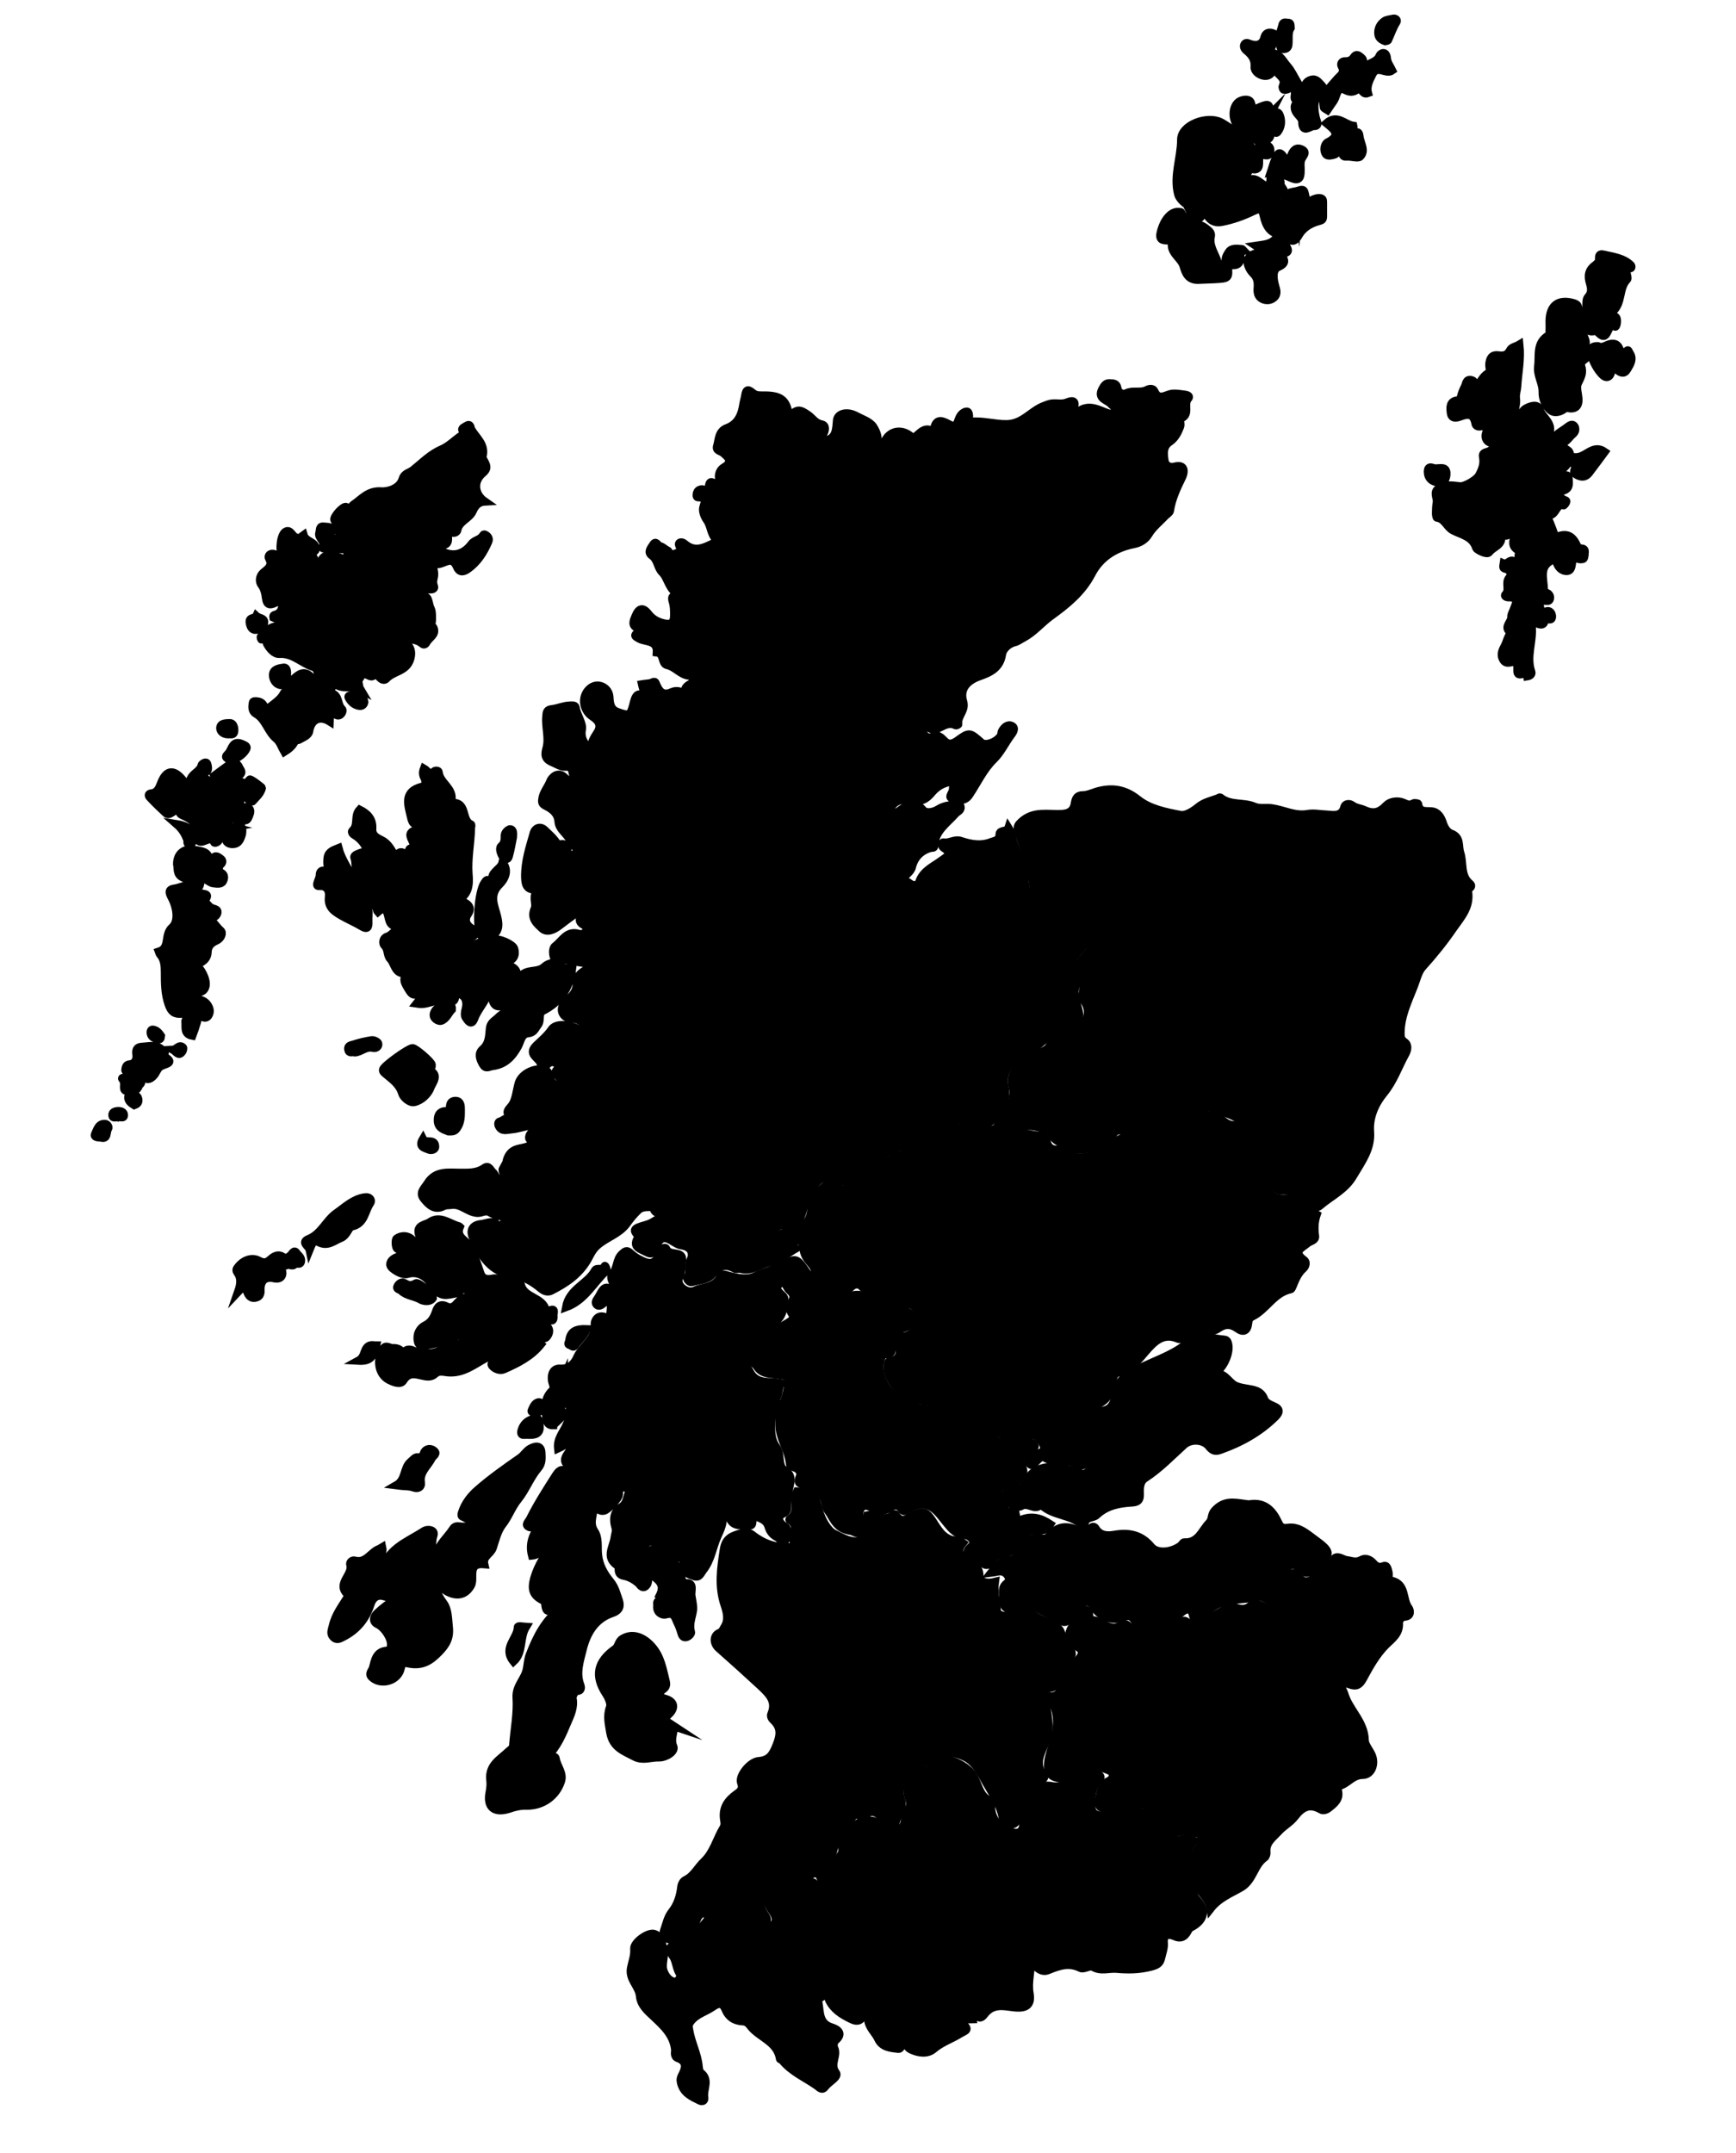
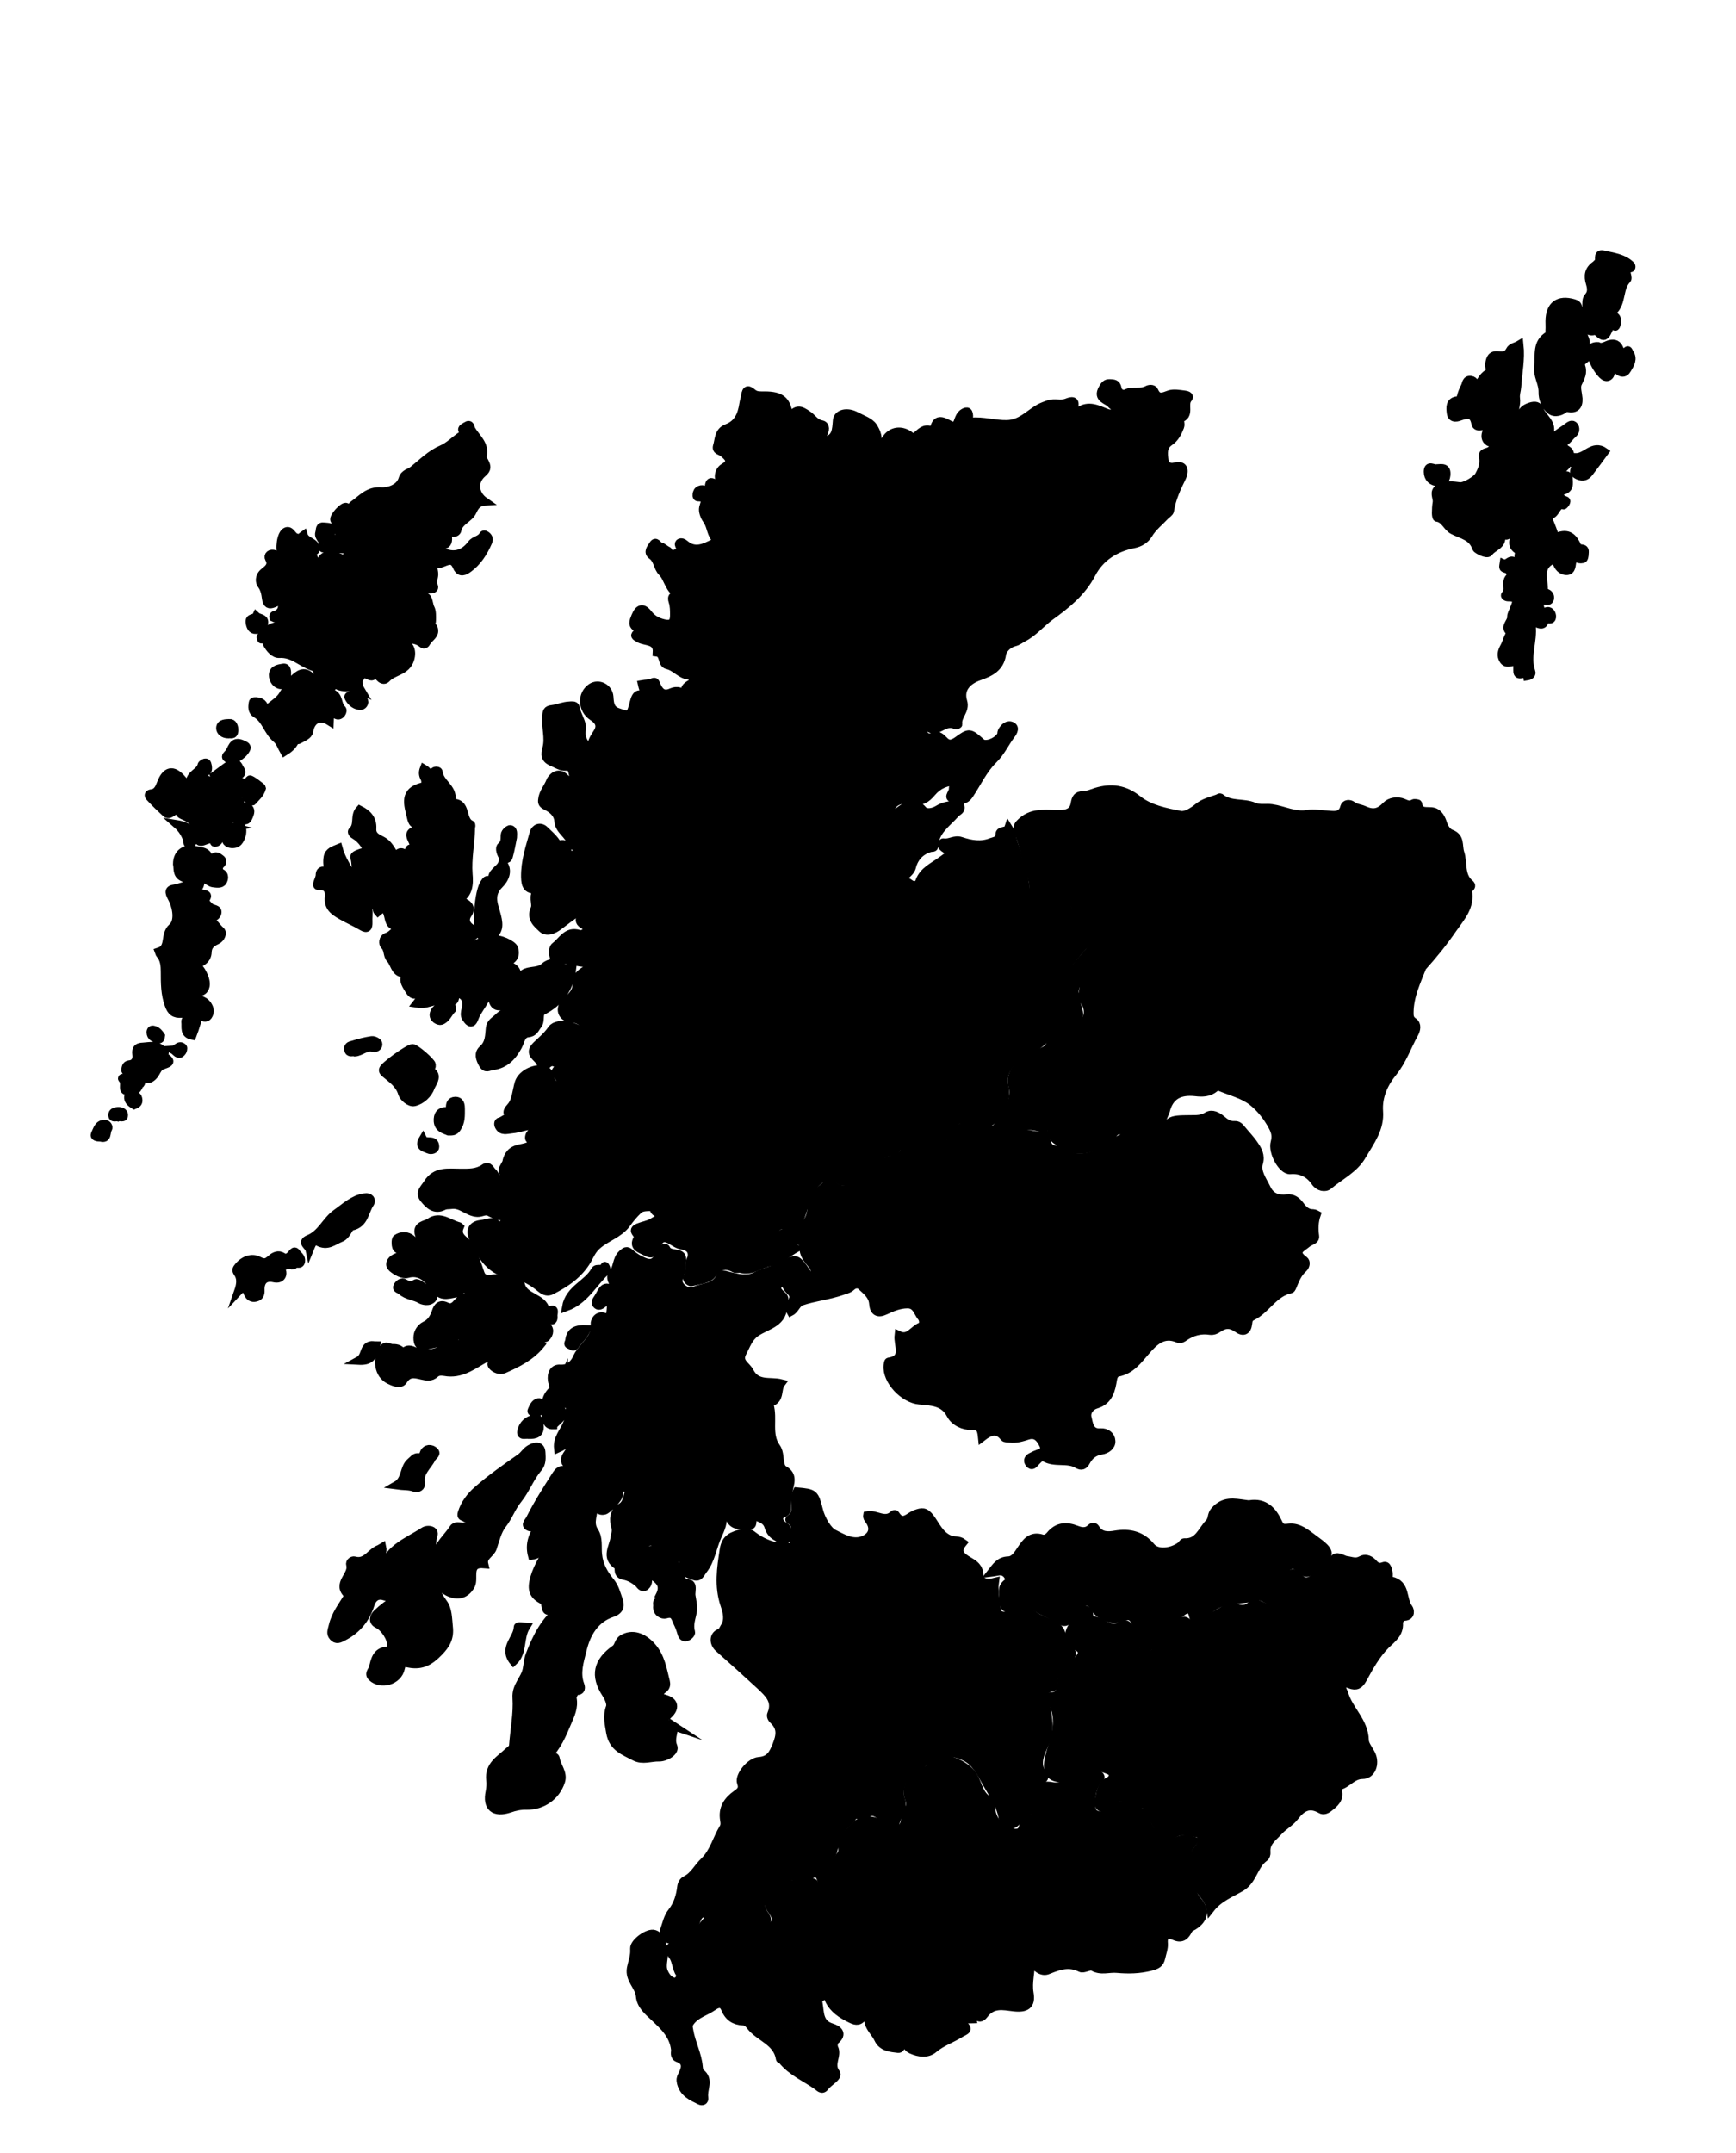
<svg xmlns="http://www.w3.org/2000/svg" xmlns:ns1="http://www.inkscape.org/namespaces/inkscape" xmlns:ns2="http://sodipodi.sourceforge.net/DTD/sodipodi-0.dtd" version="1.1" id="Layer_1" ns1:version="0.92.4 (5da689c313, 2019-01-14)" ns2:docname="Scotland_Regions.svg" x="0px" y="0px" width="852.9px" height="1057.2px" viewBox="0 0 852.9 1057.2" style="enable-background:new 0 0 852.9 1057.2;" xml:space="preserve">
  <style type="text/css">
	.st0{stroke:#000000;stroke-width:4;stroke-miterlimit:10;}
</style>
  <ns2:namedview bordercolor="#666666" borderopacity="1" gridtolerance="10" guidetolerance="10" id="namedview1187" ns1:current-layer="Layer_1" ns1:cx="449.90325" ns1:cy="528.59998" ns1:pageopacity="0" ns1:pageshadow="2" ns1:window-height="2035" ns1:window-maximized="1" ns1:window-width="3840" ns1:window-x="-13" ns1:window-y="-13" ns1:zoom="1.6628832" objecttolerance="10" pagecolor="#ffffff" showgrid="false">
	</ns2:namedview>
-   <path id="Grampian" ns1:label="#path1006" class="st0" d="M566.5,560.8c-5.1-1.9-9.9-3.6-14.7-5.4c-2.6-1-4.5,0.3-5.3,2.3  c-1.1,2.8-3,4.4-5.6,4.9c-6,1.2-11.7,4-18.1-0.3c-2.9-2-6.1-2.7-6.2-6.9c0-0.4-0.6-1.2-0.8-1.2c-4.4,0.5-8.8-2.6-13.1-0.6  c-1.5,0.7-2.1,0.7-3.4-0.2c-3.6-2.9-3.7-2.8-7.9-1.9c3.6-4.5,5.9-9,6.5-14.4c0.3-2.7-1.3-4.7-0.6-7.9c1.5-7.2,7.4-8.5,12-11.5  c2-1.3,5-1.6,6.2-3.9c2.8-5.2,7.6-7.1,12.7-8.9c6.4-2.2,8.3-8.8,3.9-14c-1.3-1.6-0.3-2.3-0.1-3.4c0.6-3.9,1.3-7.7-3.5-9.6  c-2.1-0.8-1.1-1.9-0.1-3c2.9-3.4,6-6.7,8.7-10.3c4.3-5.5,2.3-12.5-4.1-15.1c-2.1-0.9-3.7-2.2-4.6-4.3c-0.7-1.7-2.1-3.6-3.6-2.6  c-3.8,2.6-9,0.8-12.4,4.3c-1.9,2-4.1,1.1-6,0.2c-2.6-1.3-0.6-3.3-0.1-4.7c1.8-5.4,2.3-10.5-1.7-15.2c-0.4-0.5-0.6-1.3-0.5-1.9  c0.5-6.3-2.4-11.8-3.9-17.6c-0.5-2,0.1-2.7,1.6-4.1c6-5.6,13.2-3.5,20-3.9c3.7-0.2,5.8-1.8,6.3-5.4c0.4-2.2,1.1-3.8,4-3.8  c2.2,0,4.3-1,6.5-1.7c7.4-2.2,13.9-1.4,20.4,3.8c5.9,4.7,13.7,6.2,21,7.6c2.5,0.5,6.2-1.8,8.6-3.8c2.9-2.4,6.3-3.1,9.6-4.3  c0.4-0.2,1.1-0.6,1.3-0.5c4.9,4.1,11.4,2.2,16.7,4.5c2.8,1.2,5.8,0.4,8.6,0.8c5.9,0.8,11.4,4,17.8,2.8c2.9-0.5,6.2,0.2,9.2,0.3  c2.5,0.1,7.5,1.5,8.7-3.8c0.4-1.5,2.5-1.8,3.9-0.7c1.7,1.3,3.9,1.4,5.7,2.2c4.5,2.1,7.5,1.5,11-2.2c1.7-1.8,5.4-2.6,8.4-1.3  c1.6,0.7,3.1,1.5,4.9,0.3c0.5-0.3,2.2,0,2.3,0.2c0.7,5,4.7,3.1,7.6,3.9c2.7,0.7,4,3.6,4.7,5.9c0.8,2.3,2.2,4.2,3.8,4.8  c5,1.8,3.5,5.9,4.6,9.4c1.7,5-0.1,11.2,4.7,15.2c1.1,0.9,0.7,1.6-0.1,2.3c-0.3,0.3-0.8,0.8-0.8,1.2c1.4,7.9-3.3,12.8-7.5,18.8  c-4.6,6.7-9.5,12.7-14.9,18.7c-2.1,2.3-3,6.6-4.4,10c-2.8,7.1-6.2,14.2-6.3,22.1c0,1.8-0.1,3.3,1.9,4.7c2.1,1.4,1.5,4,0.4,6  c-3.5,6.3-5.7,13.1-10.5,19c-4.2,5.1-7.3,11.7-6.8,18.9c0.7,8.6-4.2,14.9-8.2,21.7c-3.9,6.9-10.9,10-16.5,14.8  c-1.7,1.5-4.9,0.9-6.6-1.6c-3-4.3-6.9-6.3-12.3-5.9c-3.9,0.3-9-8.8-7.6-13.7c0.8-2.9,0.3-5-1-7.5c-2.5-4.8-6-9.2-9.9-12.3  c-4.5-3.6-10.8-5.1-16.3-7.4c-0.6-0.2-1.7,0.1-2.3,0.6c-2.8,2.4-6.2,2.4-9.5,2c-7.5-0.8-12.7,1.5-14.6,9.4  C567.9,557.5,567.2,559,566.5,560.8L566.5,560.8z" />
+   <path id="Grampian" ns1:label="#path1006" class="st0" d="M566.5,560.8c-5.1-1.9-9.9-3.6-14.7-5.4c-2.6-1-4.5,0.3-5.3,2.3  c-1.1,2.8-3,4.4-5.6,4.9c-6,1.2-11.7,4-18.1-0.3c-2.9-2-6.1-2.7-6.2-6.9c0-0.4-0.6-1.2-0.8-1.2c-4.4,0.5-8.8-2.6-13.1-0.6  c-1.5,0.7-2.1,0.7-3.4-0.2c-3.6-2.9-3.7-2.8-7.9-1.9c3.6-4.5,5.9-9,6.5-14.4c0.3-2.7-1.3-4.7-0.6-7.9c1.5-7.2,7.4-8.5,12-11.5  c2-1.3,5-1.6,6.2-3.9c2.8-5.2,7.6-7.1,12.7-8.9c6.4-2.2,8.3-8.8,3.9-14c-1.3-1.6-0.3-2.3-0.1-3.4c0.6-3.9,1.3-7.7-3.5-9.6  c-2.1-0.8-1.1-1.9-0.1-3c2.9-3.4,6-6.7,8.7-10.3c4.3-5.5,2.3-12.5-4.1-15.1c-2.1-0.9-3.7-2.2-4.6-4.3c-0.7-1.7-2.1-3.6-3.6-2.6  c-3.8,2.6-9,0.8-12.4,4.3c-1.9,2-4.1,1.1-6,0.2c-2.6-1.3-0.6-3.3-0.1-4.7c1.8-5.4,2.3-10.5-1.7-15.2c-0.4-0.5-0.6-1.3-0.5-1.9  c0.5-6.3-2.4-11.8-3.9-17.6c-0.5-2,0.1-2.7,1.6-4.1c6-5.6,13.2-3.5,20-3.9c3.7-0.2,5.8-1.8,6.3-5.4c0.4-2.2,1.1-3.8,4-3.8  c2.2,0,4.3-1,6.5-1.7c7.4-2.2,13.9-1.4,20.4,3.8c5.9,4.7,13.7,6.2,21,7.6c2.5,0.5,6.2-1.8,8.6-3.8c2.9-2.4,6.3-3.1,9.6-4.3  c0.4-0.2,1.1-0.6,1.3-0.5c4.9,4.1,11.4,2.2,16.7,4.5c2.8,1.2,5.8,0.4,8.6,0.8c5.9,0.8,11.4,4,17.8,2.8c2.9-0.5,6.2,0.2,9.2,0.3  c2.5,0.1,7.5,1.5,8.7-3.8c0.4-1.5,2.5-1.8,3.9-0.7c1.7,1.3,3.9,1.4,5.7,2.2c4.5,2.1,7.5,1.5,11-2.2c1.7-1.8,5.4-2.6,8.4-1.3  c1.6,0.7,3.1,1.5,4.9,0.3c0.5-0.3,2.2,0,2.3,0.2c0.7,5,4.7,3.1,7.6,3.9c2.7,0.7,4,3.6,4.7,5.9c0.8,2.3,2.2,4.2,3.8,4.8  c5,1.8,3.5,5.9,4.6,9.4c1.7,5-0.1,11.2,4.7,15.2c1.1,0.9,0.7,1.6-0.1,2.3c-0.3,0.3-0.8,0.8-0.8,1.2c1.4,7.9-3.3,12.8-7.5,18.8  c-4.6,6.7-9.5,12.7-14.9,18.7c-2.8,7.1-6.2,14.2-6.3,22.1c0,1.8-0.1,3.3,1.9,4.7c2.1,1.4,1.5,4,0.4,6  c-3.5,6.3-5.7,13.1-10.5,19c-4.2,5.1-7.3,11.7-6.8,18.9c0.7,8.6-4.2,14.9-8.2,21.7c-3.9,6.9-10.9,10-16.5,14.8  c-1.7,1.5-4.9,0.9-6.6-1.6c-3-4.3-6.9-6.3-12.3-5.9c-3.9,0.3-9-8.8-7.6-13.7c0.8-2.9,0.3-5-1-7.5c-2.5-4.8-6-9.2-9.9-12.3  c-4.5-3.6-10.8-5.1-16.3-7.4c-0.6-0.2-1.7,0.1-2.3,0.6c-2.8,2.4-6.2,2.4-9.5,2c-7.5-0.8-12.7,1.5-14.6,9.4  C567.9,557.5,567.2,559,566.5,560.8L566.5,560.8z" />
  <path id="Tayside" ns1:label="#path1008" class="st0" d="M482.5,705.8c-0.4-4-1-5.7-5.2-5.6c-3.8,0.1-8.3-1.8-10.3-5.6  c-3.4-6.5-9.6-6.3-15.3-6.9c-7.7-0.7-16.3-9.7-15.6-17.2c0.1-0.6,0.2-1.7,0.5-1.8c8.8-1.4,4.3-8,4.9-13.1c5,2.4,7.2-2.8,10.9-4.2  c1.5-0.6,1.4-3.3,0.4-4.5c-2-2.3-2.5-6.4-6.9-6.4c-4,0-7.5,1.5-10.9,3.1c-3.8,1.8-5.7,0.5-6-3.5c-0.3-3.9-3.2-6-5.7-8.4  c-1.5-1.5-3.5-1.2-5,0.2c-1.4,1.3-3,1.5-4.6,2.1c-6.5,2.3-13.4,2.9-19.9,5.1c-2.5,0.9-3,3.9-5.3,5.1c-1.5-2.6,0.8-4.5,1.2-6.6  c0.6-2.7-2-3.6-3.1-5.6c3.2-1.5,6.2-3,9.6-3.8c4.3-1,5.4-4,2.6-7.3c-2.2-2.6-4-4.7-4.1-8.5c-0.1-3.1-3-4-6.1-2.9  c-1.5,0.5-3.3,1.3-4.7-0.1c-0.5-0.4-0.5-1.5-0.5-2.3c0.1-1.1,0.8-1.5,2-1.8c10-2.1,13.2-4.9,13.5-14.4c0.2-5.7,5.8-6.4,7.7-10.3  c0.5-1.1,2.2,0.9,3.1,1.7c3.6,2.7,6.4,2.5,9.4-1.2c5.1-6.2,12.3-9.3,19.6-12c3-1.1,6.6-1.8,5.6-6.7c-0.4-2,1-3.6,3.4-2.6  c4.5,1.8,9.1,1.4,13.8,1.3c1.5-0.1,2.9,0.1,4.3,0.8c4.5,2.1,7.1,0.2,6.2-4.8c-0.6-3.8,0.3-4.6,3.8-3.1c3.9,1.6,7.7,1.6,12,0.7  c2.8-0.6,7.5-1.8,10.4,2c0.8,1.1,2.7,1.5,3.7,0.9c3.4-2.1,7,1.3,10.4-0.6c1.1-0.6,1.6,0.7,1.7,1.8c0.3,3.6,1.7,6.1,5.9,5.7  c0.3,0,0.7,0,1,0.2c7.8,6.8,15.7,2.8,23.5,0.1c0.8-0.3,1.9-0.5,2.2-1.1c4.7-9.8,11-1.9,15.8-0.7c6.2,1.5,5.9,2.6,8-3.2  c3.6-10.1,3.6-10.1,14.6-10.2c2.8,0,5.5,0.1,8.2-1.6c2.3-1.4,5,0.1,6.8,1.6c2,1.7,3.9,3.1,6.6,2.9c1.6-0.1,2.4,0.8,3.3,1.9  c2.1,2.6,4.5,5,6.3,7.7c1.8,2.6,3.4,5.2,2.3,9.1c-1.2,4.3,1.8,8.2,3.7,12.1c2.1,4.6,5.6,5.7,10.2,5.2c2.8-0.3,4.7,1.2,6.3,3.3  c1.6,2.2,3.4,4.1,6.5,4c0.6,0,1.7,0.6,1.7,0.6c-1.2,3.5-1.3,7-0.8,10.6c0.3,2.1-2.3,2.4-3.6,3.4c-2.9,2.5-7.7,4.1-1.7,8.5  c1,0.7,0.9,2.7-0.5,4c-2.5,2.2-3.8,5.2-5,8.2c-0.3,0.7-0.7,1.9-1.2,2c-8.3,1.7-11.9,10-18.9,13.4c-1.7,0.8-1.8,1.9-2,3.5  c-0.4,3.5-2.3,4.5-5.2,2.4c-3.2-2.3-6.1-2.4-9.4-0.1c-1.1,0.8-2.5,1.4-4.1,1.2c-4.5-0.7-8.7,0.4-12.5,3c-1,0.7-2,1.4-3.2,0.9  c-7.4-3.2-11.9,1.6-15.9,6.2c-3.9,4.5-7.2,9.1-13.5,10.4c-1.1,0.2-2.2,1-2.6,3.4c-0.8,4.8-1.8,10.4-8.2,12.3  c-2.6,0.7-5.1,3.4-4.3,6.5c0.8,3.2,1.1,7.6,6.4,7.2c3-0.2,5.2,1.7,5.3,4.2c0.2,2.6-2.4,4.3-4.9,4.7c-3.5,0.5-5.8,2.4-7.4,5.3  c-1.1,2.1-2.3,2.7-4.3,1.5c-5-3-11.2-0.3-16.3-3.4c-1.6-1-3.2,1.2-4.5,2.5c-0.8,0.9-1.6,2-2.8,0.6c-1.1-1.3-0.8-2.5,0.6-3.3  c0.7-0.4,1.5-0.7,2.2-1.1c2.2-1,5.6-1.4,4-4.9c-1.4-2.9-3.4-5.9-7.7-4.5c-2.8,0.9-5.7,1.8-8.8,1.4c-1-0.1-2.4,0-2.8-0.6  C490,701.5,486.5,702.7,482.5,705.8L482.5,705.8z" />
  <path id="Dumfries" ns1:label="#path1010" class="st0" d="M506.4,962.9c0.2,5.5-1.5,10.4-0.6,15.8c1.1,6.1-1.8,7.7-7.8,7  c-5.1-0.6-10.3-2-14.5,3.6c-3.1,4.1-4.5-1.9-7-2.4c-1.6,2,1,2.9,1.3,4.6c-1.1,0-2.2,0.3-3-0.1c-1-0.4-1.7-0.6-2.4,0.4  c-0.6,1-0.1,1.6,0.6,2.1c3.7,3,1.2,3.2-1.4,4.8c-4.2,2.6-8.9,4.1-12.8,7.4c-3.1,2.7-7.4,2.1-11.1,0.4c-2.6-1.2-2.8-3.6-1.6-6.1  c0.5-1.1,1.7-2.2,0.6-3.5c-0.3-0.4-1.3-0.5-1.8-0.3c-1.7,0.6-1.9,2.1-1.8,3.7c0.1,2.3,0.1,6-1.8,5.8c-3.5-0.4-7.9-0.7-9.8-4.8  c-1.5-3.3-4.8-5.7-5-9.8c-0.1-1.4-1.3-3-2.8-0.9c-1.8,2.7-4.1,1.6-5.9,0.7c-4.3-2.1-8.3-4.6-10.5-9.2c-0.4-0.9,0.6-3.3-1.9-2.2  c-1.6,0.7-3.7,1.2-3.3,3.6c0.9,4.7,0.1,10.1,6.5,12.1c2.9,0.9,6,3,1.7,6.5c-0.7,0.6-0.9,2.6-0.5,3.5c2,3.9-2.4,7.9,0.9,12.3  c1.5,2-3.6,4.4-5.4,6.9c-1.5,2-2.9,0.1-3.8-0.5c-5.8-4.1-12.6-6.9-17.2-12.6c-0.3-0.3-1.1-0.4-1.1-0.7c-1.3-8.6-10.2-10.4-14.6-16.2  c-0.8-1.1-1.8-2.1-3.6-2.2c-4.1-0.2-7-2-8.7-6.1c-1-2.5-2.8-3.4-6-1.1c-3.7,2.6-8.4,3.6-11.2,7.6c-1,1.4-0.8,2.3-0.5,3.9  c1,6.2,4.2,11.9,4.7,18.2c0.1,0.9,0.3,2.2,0.9,2.7c4.7,3.5,1.1,8.1,1.8,12.2c0.3,1.8-1.1,2.1-2.2,1.5c-3.9-1.9-7.9-3.6-9.2-8.6  c-0.4-1.7-0.2-2.5,0.5-3.9c1.7-3.1,2.7-6.6-1.9-8.3c-2.3-0.8-1.4-3-1.5-4.2c-0.8-7.2-5.6-11.6-10.3-16c-3.2-3-6.6-5.8-7-10.4  c-0.5-4.9-5.4-8-4.4-13.6c0.6-3.1,1.9-6.1,1.6-9.6c-0.2-3.1,6.9-8.2,9.9-7.2c3.4,1.1,3.9,5.1,4.5,8.2c0.7,3.3-1.2,6.8,0.1,10.2  c1,2.5,2.8,4.8,5.4,5.1c1.2,0.2,3.6-2.2,2.4-4.1c-1.6-2.6-1.6-5.6-3-8.1c-0.2-0.3-0.4-0.5-0.6-0.8c-1.7-2.8-2.2-4.5,2.2-5.1  c4.7-0.6,8.2-3.9,14.1-11c0.8,3,3.1,3.4,5.6,3.9c8.1,1.6,16.2,1.4,24.1-1c5.3-1.6,6.2-4.5,2.9-8.9c-3.5-4.7-2.1-8.4,3-10.9  c5.4-2.7,11.1-2,16.7-2.8c1.4-0.2,1.1,0.9,1.5,1.4c2.6,3.1,5.5,2.9,6.6-0.9c1.4-5.2,3-10.1,6.3-14.4c0.6-0.8,0.7-2.3,0.5-3.4  c-0.7-3.3,0.7-5.4,3.2-7.2c2.7-2,3.6-5.6,8.6-5.9c3.9-0.2,5.7,0.8,7.9,3c1.7,1.7,3,4,6.2,2.7c3-1.2,4.8-3,4.9-6.2  c0.1-1.9,0.5-3.6,1.7-5.1c1.2-1.6,1-3.3,0.3-5.2c-1.8-4.6,0.4-9.1,4.5-11.5c2.4-1.4,5.9-2,6.2-5.8c0-0.5,0.9-1,1.4-1.3  c5.1-2.7,14.1,1.4,17.9,5.4c4.2,4.3,3.6,11.3,9.5,14.2c1.4,0.7,0.7,2.4,0.8,3.7c0.6,5.7,4,10,8.8,11.5c3.7,1.1,6.7,1.3,7.1-3.7  c0.1-0.9,0.6-1.7,1.5-1.8c5.5-0.9,4.5-4.6,3.8-8.4c-1-6,2.8-9.6,8.7-8.4c2.1,0.4,3.9,0.1,5.9-0.5s3.9-1.1,6.2-0.1  c3.9,1.6,6.2-1.1,8.2-3.8c0.8-1.1,1.3-2.4,2.9-1.1c1.7,1.4-0.1,1.9-0.7,2.7c-2.6,3.3-3.2,7.3-3.2,11.3c0,2.1,0.1,4.5,2.6,5.5  c2.2,0.9,4.2,0.2,6-1.4c0.6-0.6,1.3-1,1.9-1.6c1.9-2,3.5-2.8,5.4,0.2c1.1,1.7,3.3,3.1,5.2,2c3.5-2.1,4.5,0,5.3,2.6  c1,3.6,3.6,6.4,5.5,9.4c2,3.2,5.7,4.8,9.1,2.5c3.3-2.3,6.2-2.1,9.6-0.9c-5.1,6.9-5,7.5,3.5,10c-3.3,3.7-6.3,7.2-4.9,12.6  c0.7,2.4,1.1,4.6,2.9,6.6c4.4,4.8,3.5,9.4-1.9,12.7c-0.8,0.5-1.8,0.7-2.5,2c-1.2,2.4-2.9,4.7-6.7,3c-2.2-1-5.8-1.6-5.3,3.5  c0.2,2.3-0.8,4.8-1.3,7.1c-0.6,2.9-2.2,3.6-5.2,4.4c-5.6,1.4-10.8,1.5-16.5,1c-3.9-0.4-7.9,1.4-11.9-1c-1.4-0.8-4.5,1.4-6,0.6  c-5.6-2.8-10.4-1.2-15.8,1C511.6,969,508.8,965.9,506.4,962.9L506.4,962.9z" />
  <path id="Borders" ns1:label="#path1012" class="st0" d="M594.7,937.3c-0.6-3.6-2.5-5.7-4.3-8c-2.5-3.2-2.6-7.2,0.6-10.7  c4.3-4.8,3.1-7.9-3.5-9.2c0.9-1.4,2-2.5,2.6-3.9c0.9-2.5,0.5-5.1-2.5-5.4c-3.8-0.4-7.9-2.1-11.5,1.1c-2.4,2.1-4.4,1-5.6-1.4  c-1.7-3.2-4.1-6-5.3-9.5s-3.4-5.9-7.6-3.7c-1.6,0.9-2.5,0.2-3.3-1c-2.8-4.6-5.8-3.2-9.1-0.5c-1.3,1.1-2.6,3.5-4.4,2.4  c-1.8-1.1-0.9-3.6-0.5-5.5c0.5-3,1.3-5.9,4.4-7.4c1.3-0.6,2.2-1.7,2-3.2c-0.3-1.7-1.9-2-3.3-2.6c-3.8-1.4-7.2-2.3-9.5,2.6  c-1,2.1-2.9,2.9-5.4,1.5c-1-0.6-2.6-0.4-3.9-0.1c-8.2,1.6-11.2-2.1-9.1-10.3c2-7.6,5.6-15.1,2.8-23.5c-0.6-1.9-1.8-3.5-2.3-5.9  c4.2-0.2,5.2-2.3,5.3-6.6c0.2-4.8,5.2-7.4,8.1-11c2.7-3.4,3.4-5-1-7.4c-4-2.1-4-5.7-1.3-9.9c0.9-1.4,1.2-3.1,1.9-4.6  c0.8-1.7,2.2-3.1,4.2-3c2.1,0.1,1.8,1.9,2,3.4c0.1,0.6,0.6,1.7,0.8,1.6c5-0.3,8.8,5.9,14.3,2.8c2.9-1.7,4-0.6,5.1,2.1  c0.9,2.2,1.5,4.3,1.9,6.6c0.5,3.1,1.8,5.6,5.8,5.6c3.7,0,5.2-1.5,4.9-5.1c-0.1-1.5,1-2.3,2.1-3.2c2.8-2.1,5.5-4.3,8.3-6.4  c1.9-1.4,3.2-3.8,6-0.2c1.8,2.3,6,2.1,8.3-1.1c2.6-3.8,7.3-4.5,10.3-7.5c1-1,2.5-0.4,3.8,0.1c2.8,1.1,5.5,1.3,7.9-1  c1.7-1.6,3.4-0.6,5.1,0.2c4.4,2,8.6,1.7,12.4-1.6c3.2-2.7,4.2-5.5,1-8.9c-1-1.1-2.8-2.3-0.7-4.1c1.8-1.6,3.5-1.9,5.1,0.1  c3.1,4,6,2.9,9.3,0c2.9-2.5,6-4.6,8.1-8c1.7-2.8,4.5-0.2,6.4,0.1c2.6,0.3,4.7,1.5,7.5-0.1c1.6-0.9,3.7-0.5,5.4,1.2  c1.3,1.4,2.6,3,5.4,1.9c1.9-0.8,2.1,1.7,2.5,3.1c0.3,1.4-0.6,3.6,1.2,4c7.7,1.5,5.4,9.3,8.7,13.5c0.6,0.8,1.5,4-2.1,4.2  c-1.3,0.1-2.8,1.5-2.7,3.2c0.3,5.1-3.3,7.6-6.4,10.6c-4.8,4.8-8.1,10.8-11.3,16.7c-1.7,3.1-3.3,3.9-6.3,2.8c-1.3-0.5-2.9-1-3.7,0  c-1,1.4,0.3,2.9,0.8,4.4c2.3,8.1,9.9,13.7,10.1,22.9c0,2.3,2.3,4.8,3.4,7.3c1.9,4.3,0,9.8-4.5,9.8c-5,0-7.4,4.5-11.6,5.4  c-0.3,0.1-0.6,1.5-0.5,2.2c1.1,4.3-1.7,6.4-4.6,8.7c-1.3,1-2.7,1.3-3.7,0.7c-5.6-3.2-9.2-1.3-12.9,3.5c-2.1,2.8-5.6,4.6-8,7.3  c-2.7,3-6.4,5.3-5.9,10.2c0.1,0.9-0.3,2.2-1,2.6c-5.1,3.7-5.5,10.8-11.1,14.4C604.9,929.7,599,931.8,594.7,937.3L594.7,937.3z" />
-   <path id="Central" ns1:label="#path1014" class="st0" d="M449.8,649c-3.2,1.1-5.5,4.8-9.9,2.9c-1.4-0.6-1.9,1.4-1.9,2.8  c0,2,0.1,4,0.1,6c0,2.1,0.7,4.4-2.9,4.3c-1.6,0-2.3,1.6-2.7,3.2c-1.7,6.8,3.1,16.2,9.5,18.6c1.7,0.7,3.1,1.6,4.5,2.8  c3.4,2.9,8,1.6,12,2.8c1.6,0.5,3,0.5,4.1,2.1c3.7,5.3,8.5,8.9,15.2,9.3c1.3,0.1,1.1,0.9,1.2,1.6c1,4.5,3.6,4.1,6.6,2.2  c1.1-0.7,2.4-1.9,3.5-0.6c4.5,5.1,9.8,2.6,14.9,1.9c1.7-0.2,3.6-1.2,4.3,0.9c0.5,1.6-1.7,1.5-2.8,2.1c-3.4,1.9-5.4,4-3.3,8.4  c1.7,3.8-0.5,6.6-4.8,7.2c-6.9,0.9-8.8,4.7-5.1,10.5c0.8,1.3,1.3,2.5,1.8,3.9c1.1,3.9,3.5-2.4,4.6,0.4c0.7,1.7,0.2,5.1,2.8,4.1  c5.4-2.2,9.8-1,14.5,2.1c-1.5,2.3-2.9,3.5-6.6,2.9c-4.4-0.7-7.6,3-9.9,6.4c-2.1,3.1-4,5.6-8,5.7c-1.8,0-3.2,1.3-4,2.7  c-2,3.4-3.9,2.6-6,0.1c-0.8-1-2-1.7-3.2-2.4c-2-1.1-4.6-1.5-1.1-4.5c2.3-1.9,0.3-5.3-3.5-5.7c-4.7-0.4-6.6-3.5-9.3-6.7  c-2.3-2.8-4.6-6.3-8.4-7.7c-3.4-1.2-6.6-0.1-9.5,1.5c-1.4,0.8-2.4,2.4-3.9-0.1c-1.1-1.8-3.4-1.8-4.9-0.6c-3,2.4-5.9,1.3-8.9,0.4  c-1.8-0.6-3.8-2.1-5.5-0.2c-1.8,2-1.1,4.4-0.1,6.6c0.8,1.8,3.6,3.1,0.7,5.4c-2.3,1.8-4.1-0.3-6.1-0.6c-5-0.7-7.1-3.3-9.4-7.4  c-0.9-1.7-2.4-3-2.7-5.2c-0.8-5.5-4.3-8.7-10-9.8c-2.1-0.4-4.4-0.7-2.8-4c0.8-1.8,0-3.6-2.1-4.5c-1.1-0.5-2.6-0.7-2.7-1.9  c-0.5-6-4.1-11-5-16.8c-0.4-2.6,0-5.3-0.8-7.9c-0.6-1.9-1.2-4.3,2.2-5c1.2-0.2,3.4-10.6,2.9-11.9c-0.8-2-2.5-1.7-4.2-2.1  c-4-0.8-8.7,0.1-11.4-4.3c-1.1-1.8-5-2.3-3.6-5.2c1.7-3.5,2.5-7.2,6.8-9.7c6.3-3.7,13.8-5.8,18.6-12.2c2.2-3,7.1-4,10.5-3.9  c5.2,0.1,9.3-2.8,14.1-3.7c3.8-0.7,5.9-0.8,7.2,3.2c0.3,0.8,0.3,1.6,0.5,2.4c1.9,6.1,4.3,7.3,10,4.8c1.4-0.6,2.8-1.1,4.2-1.7  C444.3,643.3,448,643.6,449.8,649L449.8,649z" />
  <path id="Lothian" ns1:label="#path1016" class="st0" d="M487,772.3c2.3-2.9,4-5.9,8.4-6c2.9-0.1,4.6-2.9,6.2-5.3  c2.4-3.6,4.9-7.2,10.3-5.5c1.5,0.5,3-0.4,4-1.6c3.7-4.5,8.1-4.7,13.1-2.7c2.3,0.9,4.8,1.3,6.9-0.8c1-1,1.9-0.7,2.4,0.2  c2.4,3.9,6.3,3.6,9.7,3c7-1.1,12.8,0.2,17.6,6c2.9,3.5,9.9,2.8,14.4-0.5c0.7-0.5,1.2-1.7,1.8-1.7c7,0.4,8.6-5.8,12.3-9.6  c1.7-1.8,0.8-3.9,2.7-6c4.6-5.1,9.4-4,14.7-3.3c0.8,0.1,1.7,0.3,2.5,0.2c7.3-1.2,11.3,3.2,13.9,8.8c1.4,3.1,2.6,3,5.4,2.7  c4.9-0.5,8.6,2.9,12.2,5.5c9.2,6.7,8.8,7.4,0.1,14.9c-3.3,2.8-5,1.9-7.3-0.5c-3.5-3.5-6.1-0.4-8.6,1.6c-2.2,1.8-2.2,4.3-0.5,6.7  c0.9,1.4,3.6,2.5,1.9,4.5c-1.8,2.1-4,3.7-7.3,3c-2-0.5-3.9-2.3-5.5-1.9c-5.7,1.5-11.7,1.1-17.1,2.6c-3.7,1.1-7.7,3.7-10.5,7.2  c-2.1,2.6-3.7,3.5-4.7-0.9c-0.7-3.2-2.9-3.2-5.3-1.3c-4.3,3.4-8.5,6.9-12.8,10.4c-1.7,1.4-3.5,2.7-3.3,5.2c0.1,1.1,0,2.1-1.4,2.1  s-1.9-1-2.2-2.3c-0.6-3.3-1.8-6.3-2.9-9.5c-1.4-3.9-3.3-4.8-7.1-3.2c-4.5,1.9-10.6-0.5-13.3-4.8c-1-1.6-2.3-3.2-4.4-2.8  c-3.4,0.7-6.7,2.3-7.5,5.8c-1.2,5.3-3.2,4.5-6.8,2.2c-3.8-2.4-8.2-3.8-11.9-6.7c-2.3-1.8-5.5-0.3-8.1,0.8c-3.7,1.5-6.3,1.8-6.1-3.7  c0.1-2.8-1.3-5.4,2-7.8c2.1-1.6-0.1-5.4-3.1-5.7C490.2,771.6,488.7,772.1,487,772.3L487,772.3z" />
-   <path id="Fife" ns1:label="#path1018" class="st0" d="M596,674.8c5.6-1.4,7.2,3.7,10.8,5.6c1.4,0.7,3.3,1.1,5.1,1.4  c3.5,0.7,7.5,0.7,9.2,5.2c0.7,2,3.1,2.8,5,3.7c2.9,1.3,2.5,3,0.5,5c-7.7,7.6-16.9,12.7-27.1,16.3c-2.7,1-4,0.2-5.6-1.8  c-2.7-3.4-8.9-3.7-12.2-0.7c-6.2,5.6-12,11.7-19.1,16.3c-2.7,1.7-2.7,5-2.6,8c0.1,2.7-0.8,3.8-3.7,4c-6.4,0.4-12.5,1.4-17.6,6.2  c-1.6,1.5-5.2,0.7-5.8,4.1c-0.1,0.6-1,0.9-1.6,0.4c-5.6-4.8-13.7-4.2-19.2-9.1c-0.2-0.2-0.8-0.6-0.8-0.6c-2.8,3.4-6.1-1.3-9.5,0.7  c-3.3,1.9-8-2.4-7.6-6.3c0.2-1.8,1.7-2.2,3.4-2.2c4-0.1,6.9-1.7,8.3-5.8c0.9-2.7,6.8-4.9,9.5-4.7c5.3,0.5,10.5,0.6,15.4,3  c2.1,1,4-0.5,5.1-2.9c1.2-2.7,3.2-4.2,6.3-4.9c3.6-0.9,6.9-3.3,7-7.3c0-4.1-2.5-7.3-7-7.7c-3.3-0.3-4.4-2.5-4.6-4.8  c-0.1-2.2,1.9-3,4.2-3.2c5.5-0.5,6-6.3,6.7-9.4c1.3-6.1,5.1-8.2,9.8-10.6c8.1-4.2,17.3-7,24.1-12.4c6.9-5.5,12.7-3,19.3-2.4  c0.7,0.1,1.1,0.4,1.4,1.1C605,663.5,601.1,672.5,596,674.8L596,674.8z" />
  <g id="Strathclyde" ns1:label="#g1024">
    <path id="path1022" class="st0" d="M331,847.6c0.3,3.3-1.8,6.3-0.2,10c1.1,2.6-3.8,5.5-7.1,5.4c-3.9-0.1-7.9,1.7-11.8-0.3   c-5.2-2.8-10.8-4.4-12.1-12c-0.7-4.4-1.7-8-0.1-12.4c0.6-1.5-0.6-4.5-2-6.6c-5.8-8.9-4.2-15.8,4.6-22c1.6-1.1,1.5-3.7,3.5-4.9   c4.7-2.9,10.1-1.2,14.5,3.8s5.3,11.2,6.8,17.1c0.3,1.2,0.3,2.6-1,3.6c-2.8,2.1-3.9,3.6,0.9,5c4.5,1.3,4.8,4.6,1.4,7.7   c-3.4,3.2-3.1,3.8,2.9,5.8L331,847.6z M403.7,923.7c-1-3.5-2.6-5-5.6-2.8c-1.2,0.9-2.4,1.1-3.8,0.8c-5.9-1.5-10.8,1.4-15.5,3.9   c-5.5,3-6.8,9.4-3.1,14.6c2.4,3.4,0.4,4-2,4.4c-7.2,1.1-14.5,1.7-21.8,0.3c-2-0.4-2.1-1.8-3-3c-2.5-3.3-5.1-3-6.6,0.8   c-2.1,5.6-6.5,8.1-11.8,9.6c-2.6,0.7-5.2-1.7-4.2-4.4c1.1-3.1,1.7-6.5,3.9-9.2c2.7-3.4,4-7.7,4.5-12c0.2-1.7,1-3,2.3-3.6   c4-2,5.8-6.1,8.9-9c4.8-4.6,6.2-11.1,9.5-16.5c0.8-1.3,0.6-2.6,0.4-3.8c-1-5.8,1.6-9.6,6.1-12.8c1.7-1.2,3.4-2.4,2.2-5.6   c-1.2-3.2,4.4-10.3,8.7-10.6c5.3-0.4,6.9-3.3,8.7-7.8c1.9-4.8,2.5-8.5-1.5-12.3c-0.7-0.6-1.6-1.9-1-3.1c2.7-6.4-1.5-10.1-5.4-13.8   c-6.8-6.3-13.6-12.4-20.5-18.5c-2.6-2.3-2.7-6.1,0.3-7.4c1.6-0.7,1.8-1.7,2.4-2.7c2.5-3.7,1.3-7.7,0.1-11.3   c-3-9.1-1.7-17.8-0.3-26.9c0.9-6.1,4.6-6.8,8.6-8.1c1.5-0.5,3.4-0.7,5.2,0.7c5.2,4.1,11.2,6.5,17.9,6.1c2.2-0.1,3.9,1.9,6.7,0.6   c-4.2-0.6-4.6-3.1-3.9-6.4c0.6-2.6,1.2-5.3-1.6-7.2c-0.2-0.1-1.2-0.3-0.3-0.9c4.9-3.5,1.1-9.2,3.3-13.4c8.7,0.8,8.7,0.9,10.9,9.4   c1.2,4.6,4.5,10,7.3,11.3c3.9,1.9,9.1,5.3,14.5,3.1c4.6-1.9,5.7-5.8,2.7-9.8c-0.5-0.7-1-1.3-0.8-2.3c4.3-0.9,8.8,3.8,13-0.5   c0.1-0.1,0.8-0.1,0.8,0c3.5,5.8,6.7,0.9,10-0.2c2.9-1,4.6-1.5,7.2,2c2.7,3.6,4.6,8.5,9.5,10.5c2.1,0.9,4.3,0.1,6.5,1.7   c-3.7,4.5-0.8,6.8,3,9c2.7,1.6,4.9,3,5.1,7s4.4,4,7.6,3.2c-0.7,4.9,0.5,9.4,0.9,13.8c0.3,2.6,2.9,3.1,5.1,2.7   c2.4-0.4,4.8-1.2,7.2-1.9c1.3-0.4,2.7-1.3,3.7-0.2c3.1,3.5,7.5,4.5,11.4,6.5c2.3,1.2,4.4,2.5,4.5,5.8c0,1.7,1.1,3.9,2.4,4.8   c4.6,3.3,2.1,5.9-0.4,8.7c-2.8,3.2-6.9,5.6-5.9,10.9c0,0.2-0.3,0.7-0.5,0.7c-7.8,1.5-3.6,6.3-3,10.3c0.8,5.2,1.8,10.1-0.2,15.7   c-1.8,5.1-6.4,11.2-1.2,17.3c0.9,1.1-0.7,2.1-1.7,2.5c-5.7,1.9-6.8,6.2-6.1,11.5c0.3,2.1,1.2,4.8-2.7,5c-0.7,0-1.5,1.3-1.9,2.1   c-2.1,3.8-4.6,4-7.4,0.7c-0.1-0.1-0.3-0.3-0.3-0.4c-0.9-6.8-5-12.3-8.2-18c-2.6-4.7-5.2-10-10.3-12.5c-5.3-2.6-11.2-3.2-17-1.1   c-1.3,0.5-2.6,1.1-3,2.5c-0.8,2.9-3.3,4.1-5.7,5.2c-4.7,2.1-7.7,9.3-5.9,14.2c1.7,4.6-2.2,7.9-2.7,12.1c-0.1,1-2.1,1.2-3.3-0.1   c-1.3-1.5-2.8-2.8-4.3-4.1c-1.9-1.6-4.1-2.6-6.3-0.8c-2.3,1.8-5.8-0.8-7,1.3c-2.5,4.3-8.1,6.7-8.6,11.8c-0.4,4.4-2,7.8-3.9,11.5   C405.4,917.6,404.8,920.3,403.7,923.7L403.7,923.7z" />
  </g>
  <g id="Argyll" ns1:label="#g1060">
    <path id="path1058" class="st0" d="M265.7,689.6c-1.5,1.2,0.9,4.3-2.5,4c-0.9-0.1-2.6,0.1-1.9-1.2c0.7-1.4,1.3-3.3,3.2-3.8   C265.1,688.5,265.9,688.7,265.7,689.6L265.7,689.6z M176.1,668.2c3.7-2,2.3-6.3,5.7-7.5c0.9-0.3,1.9,0,3,0   C183.4,666.7,181.6,668.5,176.1,668.2z M288.2,652.7c-1.3,3.4-4,5.4-5.7,8c-0.8,1.3-1.7,0-2.5-0.2c-1.5-0.4-0.4-1.3-0.3-2.2   C280.2,653.6,283.3,652.5,288.2,652.7z M278.1,641.9c1.6-9.1,10.6-11.3,14.2-18c0.9-1.7,3.7,0.4,4.8-2.2c0.2-0.5,1.3,1.9,0.7,2.4   C291.4,630,287.4,638.5,278.1,641.9z M259,657.2c2.4,1,4.9,1,6.8,2.9c-4.8,6-11.4,9.3-18.2,12.3c-2,0.9-4.5-0.2-5.7-1.6   c-1.4-1.6,1.3-2.4,2.1-3.5c0.8-1,2-1.6,3.8-3c-4.4-1-6.1,1-8.7,2.4c-5.9,3.1-11.5,7.9-19.1,7.2c-2-0.2-4.4-1-6.2,0.7   c-2,1.9-4.3,1.4-6.5,0.9c-3.5-0.8-6.6-1.7-9.2,2.5c-1.4,2.3-5.2,0.5-7-0.4c-5.2-2.7-6.2-9.9-3-15.1c1.5-2.4,3.2-0.4,4.7-0.5   c2.2-0.1,4.6,0.5,5.2,3.3c0.2,0.9-0.7,2.8,1.4,2.3c1.9-0.5,1.4-1.7,0.2-2.7c-0.6-0.5-0.8-1.4-0.2-1.7c1-0.6,2.2-0.6,3.3-0.1   c5.7,2.6,11,1.7,16.4-1.2c1.8-1,3.9-1.8,5.9-1.9c2.1-0.1,2.3-1.5,2.7-2.7c0.2-0.7,0.1-2-0.4-2.2c-1.2-0.7-2,0.4-3,1   c-4.6,2.9-10,3.4-15.1,4.7c-3.8,1-4.3-2.2-4-4.9c0.3-2,1.6-4,3.6-5c2.9-1.4,4.3-3.7,5.3-6.6c0.8-2.5,2.1-4.4,5.4-2.7   c1.8,0.9,3.5,0.2,4.8-1.4c0.5-0.7,1.3-1.1,1.7-1.8c1.1-1.7,6-0.4,3.9-4.2c-1.8-3.4-4,0.6-5.9,0.9c-4.5,0.9-7.7,2.1-11.1-3.2   c-2.3-3.6-6.3-8.2-12.8-6.3c-2.1,0.6-5.4-1.2-7.4-2.9c-1.7-1.5-1.1-3.7,1.5-5c1-0.5,5.9-1.7,1-4.5c-0.9-0.5-1.1-4.5-0.3-5   c2.3-1.6,5.3-1.6,7.5,0.4c1.4,1.2,2.5,2.6,4.1,3.6c1,0.6,1.9,0.8,2.6-0.3c0.6-0.8,0-1.6-0.5-2.2c-0.9-1.1-2.2-1.6-2.7-3.3   c-1.6-4.9,3.2-4.8,5.2-6.2c5.1-3.6,9.7,0.8,14.4,2c0.1,0,0.4,0.3,0.4,0.3c-2.3,5.5,4.1,6.7,5.6,10.5c1.7,4,3.1,8,4.5,12.2   c0.9,2.8,3.2,3.2,5.4,2.8c4.8-1.1,8.7,2.4,13.4,2.1c0.4,0,1,0.4,1.1,0.7c1.5,6.7,10.8,6,12.3,12.7c0.1,0.6,0.9,0.6,1.6,0.2   c3.4-1.8,2,1.3,2.1,2.4c0.2,1.9-0.3,3.2-2.5,1.7c-0.8-0.5-1.6-0.7-2.2,0.2c-0.8,1-0.3,2.2,0.5,2.6c3.1,1.7,2.2,4.5,0.8,6   c-1.5,1.7-3.3-1.2-5.2-1.4c-0.7-0.1-2.3,0-2.8,0.5c-0.3,0.3-0.9,0.4-1.2,0.7C259.2,656.2,259.2,656.6,259,657.2L259,657.2z    M316.8,768.9c-1.1,2-0.5,3.3,0.8,5c1,1.3,1.2,3.6-0.4,5c-1.7,1.5-2.9-0.9-3.5-1.4c-2.2-1.9-4.5-3.2-7.2-3.7   c-1.5-0.3-2.4-1-2.5-2.6c-0.1-0.8,0-2.1-0.4-2.3c-6.6-4.1-2.1-9.3-1.6-14.1c0.2-1.6,1-2.9,0.3-5c-1-3.4-1-7.3,2.9-9.7   c3.3-2,2.7-6,4.6-8.9c3.2-4.8,9.5-7.4,9.8-14.3c0-1,1.8-2,3.5-2.3c5.6-1.1,10.5-2.8,11.8-9.9c1-5.4,5.7-8.4,11.1-10.3   c-6.7-0.8-13.1,3.7-13.8,9.7c-0.3,2.8-1.3,4.8-4,6.1c-6,2.8-11.7,5.7-14.9,12.4c-1.1,2.2-3.9,3.9-4.5,6.9c-0.1,0.5-1.1,1.2-1.5,1.1   c-3.7-1.3-3,1.3-3.2,3.3c-0.1,2-5.5,7.5-7.2,7.9c-2.7,0.6-3.6-1.4-5.2-3.1c0.4,4.5-2.6,8.8,0.3,13.2c2.3,3.4,1.4,7.7,1.8,11.4   c0.5,5.4,3,9.6,6.1,13.4c2.3,2.8,3,6,4.1,9.1c0.8,2.3,0.9,4.9-3.2,6.3c-8.4,2.8-12.6,9.8-14.6,18.2c-1.4,5.7-3.3,11.2-1.1,17.1   c0.4,1.1,0.8,3-1.9,3c-0.7,0-2.1,2.5-1.9,3.6c0.9,4.3-1,8.3-2.5,11.7c-2.5,6-5.1,12.2-10,16.9c1.2,0.8,3.9-0.8,4.2,0.9   c0.6,3.9,4,7.2,2.6,11.3c-2.4,7.3-9.1,12-16.8,11.9c-3-0.1-5.8,0.5-8.6,1.5c-7.4,2.4-11.2-0.8-9.6-8.3c0.4-1.9,0.5-4.1,0.3-5.7   c-0.9-7.5,5-10.3,9-14.2c0.9-0.9,2.1-1.3,2.2-2.8c0.6-7.8,2.2-15.7,1.7-23.5c-0.4-5.8,4-9,5-13.9c0.5-2.4,0.6-4.9,1.4-7   c3.4-8.9,7.6-17.4,15.6-23.2c1.2-0.9,2.3-1.9,3.7-2.9c-2.7-1.7-3,1.6-4.7,1.2c-2.3-0.5-6.7,8.2-7-1.5c0-0.2-0.5-0.3-0.8-0.4   c-5.1-2.5-6.1-5.3-4.5-11.1c1.9-6.5,5.7-12,9.9-18.3c-4.9,1.7-6.4,6.9-11,7.3c-3.2-12.1,8.8-17.9,11.3-27.6   c-1.5,4.5-7.5,5.6-8,11.1c-0.1,1.7-3.1,3.2-4.8,2.4c-2.2-1-0.2-2.5,0.5-3.9c3.7-7.4,8.2-14.4,12.6-21.3c1.2-1.8,2.8-4.2,5.5-1.5   c0.8,0.8,1.3,0.6,1.9-0.1c0.6-0.9,1-2.2,0.1-2.6c-6-3.1-1-6.4,0-9.3c0.8-2.3,3.6-3.7,3.3-7.1c-3.1,2.6-5.5,5.5-9.6,7.3   c-0.6-5,2.9-8.3,4.4-12.2c0.7-1.9,2.1-3.2,1.4-5.5c-0.9-2.9,2.3-3.1,3.7-4.4c0.8-0.7,2.5-0.2,3-1.9c-0.3-0.1-0.7-0.3-0.9-0.2   c-2.8,1.8-7.6,2.7-9,2.2c-4.5-1.5,1.7-4.7,0.3-7.6c-0.6-1.1-0.1-2.8-0.1-5.3c-1.5,3.4-1.2,6.4-4.2,8c-0.5,0.3,0.2,5.1,1.6,6.5   c2.7,2.8,3.1,3.7-0.8,7.3c-1.2-1.8-0.2-3.9-1.3-7c-0.2,3.8-0.4,6.2-0.5,8.7c-3.6,0.1-3.2-3.2-3.5-4.6c-0.7-4.4-0.7-8.9,3-12.4   c1.5-1.4,0.1-3.4-0.1-4.9c-0.5-3.4,0.8-6.1,4-5.9c4.6,0.3,7.1-2.5,8.6-6.1c0.6-1.3,1.4-2.1,2.1-3.1c2.8-3.7,6.8-6.7,6.3-12.5   c-0.2-1.7,1.5-5.2,5.3-3.5c0.8,0.4,2.3,0.6,2.3-0.8c0-2.4,1.1-5.1-0.7-7.2c-1.3-1.6-1.9,0.5-2.6,1.1c-1,0.9-2.2,1.6-3.1,0.9   c-1.3-1-0.5-2.3,0.3-3.4c2-2.8,2.9-8.1,8.1-3.1c2.1,1.9,8.9-2.3,10.4-6.1c-1.8-0.8-2.8,0.5-3.8,1.6c-1.5,1.7-3.1,3.3-5.5,1.7   c-2.1-1.5-3.4-4.5-2-6c2.6-2.9,1.8-7.1,4.7-9.8c1.5-1.3,2.3-2.1,4-0.5c1.2,1.1,2.6,2.1,4,2.9c6.2,3.4,8.3,2.7,11.3-3.7   c0.1-0.3,0.3-0.6,0.4-0.9c0.5-0.9,1.7-1.1,2-0.4c1.5,3.8,8.2,0.8,7.8,5.4c-0.3,2.9-0.1,6.1-1.5,9.1c-1.6,3.4,3.9,7.9,7.7,6.1   c4.3-2,10.1-1.3,12.6-7c0.7-1.6,2.6-0.7,4.1-0.3c4.4,1.2,9.5,2.1,13.1,0.2c4.5-2.3,9.4-3.1,13.9-5.7c6.1-3.5,6.6-3,11.1,3.5   c-3.6,1.5-7.3,2.9-10.8,4.6c-4.3,2.1-4.6,3.9-1.2,6.8c1.5,1.3,1.6,2.3,0.8,3.7c-0.1,0.1-0.2,0.3-0.2,0.5   c0.8,9.6-7.9,10.6-13.3,14.3c-3.6,2.5-4.7,6.2-6.5,9.6c-2.7,4.9,1.8,6.4,3.4,9.5c3.6,6.9,9.9,4.4,15.5,5.8   c-2.2,2.9-0.2,7.8-5.1,9.4c-0.3,0.1-0.7,0.9-0.6,1.3c2,6.7-1.2,14.4,3.3,20.7c1,1.4,1.3,2.9,1.5,4.6c0.3,2.3,0.4,5.4,2.2,6.4   c5.1,2.8,2.9,6.9,2.3,10.6c-0.4,2.1-0.5,4.3-0.6,6.4c-0.1,1.9,0.4,3.6-2.3,4.7c-2.4,1-2.2,3.5-0.2,5.3c0.7,0.7,2,1.1,2.2,1.8   c0.6,1.9,0.7,4.3-0.6,5.8c-1.7,2-2.7-0.8-4-1.4c-2.2-1.1-3.6-2.7-4.4-5.4c-1.3-4.3-6.4-4.2-9.5-6.5c-0.2-0.1-1,0.2-1.2,0.6   c-0.4,0.7,0,1.4,0.8,1.3c2.5-0.2,2.1,1.5,2,3c-0.2,1.8-1.8,1-2.8,1.1c-6.5,0.4-8.5-1.1-9-7.7c-0.2-3.1-1.3-5.9-1.3-9.1   c-5.7,2.9-2,7.5-1.5,10.6c0.8,4.6-1,8.3-2.5,11.6c-2.5,5.5-3.1,11.7-7.1,16.7c-1.3,1.7-1.8,3.8-4.4,2.9c-2.6-0.9-5.5-1.7-5.3-5.4   c0.3-5.4-1.4-10.4-3.3-15.3c-0.9,4,2.9,7.5,0.8,11.7c-4.2,0.6-6-3.3-8.8-5.4c-2-1.5-4.1-3.7-6.6-2c-2.5,1.8-4.3,4.6-4,8.1   c0.1,1.1,0.4,2.1,1.5,2.2c0.9,0,1.2-0.9,1.5-1.7c2.7-6.5,2.7-6.5,7.8-1.8c1.5,1.4,2.7,3.2,5.4,3.1c1.2-0.1,3.3,1.6,2.6,3   c-1.4,3.2,3.8,3.8,2.2,6.8c0,0,0.4,0.5,0.6,0.5c6.3-1.7,3.9,3.3,4.3,5.8c0.4,2.6,1.1,5.5,0.7,7.6c-0.6,3.5-2,6.6-0.9,10.3   c0.2,0.8-1.3,2.4-2.7,2.5c-1.3,0.1-1.8-1.1-2.1-2.3c-0.5-1.7-1.1-3.3-1.9-4.9c-1.1-2.3-1.5-5.3-5.7-4c-1.6,0.5-4.6-0.9-4.2-4.1   c0.1-0.9-0.5-2.3,0.8-2.5c1.9-0.4,0.7,1.9,2,2.6c-0.1-1.9,1.5-3.8-1.2-4.9c-0.1-0.1-0.4-0.3-0.4-0.3   C328.5,774.9,317.7,774.6,316.8,768.9L316.8,768.9z M252.3,815.9c-5.5-6.8,2-11.2,2.1-16.8c0-0.9,2.3-0.3,4-0.2   C255.1,804.3,257.2,811.4,252.3,815.9z M215,767.4c-2.3-6.9,4.1-11.2,7.6-16.7c1.1-1.8,3-1,4.6-1c4.8,0,9.7,0.1,14.1-2.4   c1.2-0.7,3.2-1.4,2.3-3.2c-1-2.1-2.5-0.2-3.7,0.2c-3.9,1.3-7.7,3.4-11.8,0.8c-0.6-0.4-1.8-0.2-1.2-2.1c1.4-4.6,4.3-8.3,7.6-11.2   c6.6-5.8,13.9-10.9,21.2-16c1.8-1.3,2.7-3.2,4.8-4.4c3.1-1.7,5.4-1.4,5.5,2.1c0.1,2.4,0.4,5.1-1.6,7.4c-4,4.7-6.1,10.7-9.9,15.4   c-3.2,3.9-4.6,8.5-7.7,12.4c-2.4,3.1-3.4,7.5-4.7,11.4c-1,3-5.1,4.2-4.2,8c-8.7-0.8-4.6,6.9-6.5,10.4c-2.5,4.5-6.5,5.7-11.4,3.2   C213.8,778.5,215.3,773.3,215,767.4L215,767.4z M187.8,759.8c0.6,2.6-1,4.1-1.8,5.8c-1,2.1-1.9,4.2-1.8,6.7c0,1.1,0.3,2.1,1.4,2.3   c1.2,0.2,1.9-0.7,2-1.8c1.7-12,12.2-15.4,20.5-20.8c1.3-0.9,3.2-0.9,4.3-0.2c1.4,0.9,0.3,2.6,0.1,4c-1.1,10.9-1.9,21.7,5.4,31.5   c2.2,2.9,2.2,7.5,2.6,11.6c0.6,5.2-1.1,8.6-5,12.5c-4,4.1-8,6.8-14.6,5.5c-2-0.4-3.3-1-4,2.3c-1.3,6.3-9.8,8.6-14.2,4.4   c-1.8-1.7,0.1-3.1,0.5-4.5c1-3.8,1.6-8.1,6.9-8.5c1.2-0.1,1.9-1.1,2-2.5c0.4-3.5-3.2-8.9-6.5-10.5c-2.8-1.3-2-3.8-0.3-5.4   c2.6-2.5,5.5-4.5,8.6-6.9c-1.3-1.2-3.3-0.9-4.7-1.3c-3.4-1.2-6,0-7.3,4.2c-2.2,6.8-6.5,12.1-13.1,15.5c-2,1.1-3.6,1.9-5.2,0   c-1.4-1.6-0.6-3.2-0.1-5.3c1.3-5.6,4.6-9.7,7.4-14.3c0.2-0.2,0.2-0.8,0.1-1c-6.1-5.3,2.5-9.6,1.1-14.6c-0.5-1.6,1.3-2.4,2-2.2   c5.8,1.7,8-4.2,12.3-5.7C186.8,760.4,187.3,760.1,187.8,759.8L187.8,759.8z M212.7,637.4c-1.7,2.5-5.4,1.2-6,0.8   c-3-1.8-6.8-1.8-9.5-4.3c-0.8-0.8-2.7-0.8-1.9-2.3c0.5-1,2-2.5,3.5-1.5c2,1.3,3.5,1.3,5.5,0.1C205.6,629.3,212.8,635.7,212.7,637.4   z M152.1,613.7c-0.4-1.9-4.5-3.6-0.4-5.3c6.2-2.5,8.5-9.1,13.5-12.6c4.3-3,8.2-6.9,13.8-7.8c2.9-0.5,3.8,1.5,2.9,2.8   c-2.8,3.9-2.6,10.2-9.2,11.5c-1.4,0.3-2.2,4.4-5.2,5.6c-3.7,1.5-6.6,4.5-11.3,1.9C153.8,608.5,153,611.5,152.1,613.7L152.1,613.7z    M117,634.3c1.4-4,1.5-6.8-0.3-9.3c-0.9-1.3-0.5-1.9,0.3-2.9c2.7-3.4,6.8-4.8,10-3.1s4.3,0.8,6.4-1c1.4-1.2,3.4-2.2,5.4-0.9   c1.6,1.1,2.6,0.5,3.9-0.6c0.8-0.7,1.8-3,2.9-1.3c0.8,1.2,2.6,2.2,2.3,4.1c-0.3,2.3-2.4,0.6-3,1.4c-1.4,1.7-3-0.4-4.2,0.6   c-0.9,0.7-3.9-0.7-2.2,2.7c0.7,1.5,0,4.6-3.9,3.7c-4.4-1-6.8,1.3-6.6,5.9c0.1,1.9-0.5,3.2-2.3,3.6c-1.9,0.5-3.2-0.4-4-2.2   C121,633.1,120.1,631,117,634.3z M259.7,704.6c-1.3-0.4-4.3,1.1-3.5-2.1c0.8-3,3-5.3,6.5-5.8c2.7-0.4,2.1,1.5,2.4,3.1   C265.6,704,263.1,704.7,259.7,704.6z M194.7,729.4c4.9-2.8,3.4-8.5,7.1-11.6c1.3-1,2-2.4,3.8-2.2c1.4,0.1,2.1-0.1,2.6-1.9   c0.5-1.8,2.7-2.9,4.7-1.5c2.4,1.6-0.1,2.6-0.8,3.9c-1.9,3.9-6.2,6.8-5.3,12.1c0.3,2-1.4,3-3.4,2.3   C201,729.6,198.3,729.9,194.7,729.4L194.7,729.4z" />
  </g>
  <g id="Orkney" ns1:label="#g1094">
-     <path id="path1092" class="st0" d="M583.7,101.8c2.5,1.3,5.1-0.7,6.2,2c0.3,0.8,1,3-0.9,3.3C586,107.5,585.1,104.9,583.7,101.8z    M619.1,76.3c-0.4-0.7-0.7-1.5-1.1-2.2c0.1-2.8,2-3.2,4.1-2.8c1.8,0.3,2.3,1.9,1.9,3.5C623.3,77.7,620.6,75.3,619.1,76.3z    M623.8,56.5c1.7-1.1,3.9-2.5,4.9,0c1.1,2.7,0.9,5.9-1.1,8.4c-0.7,0.9-1.7-0.3-2.3-1c-1.7-2.3-1.2-5-1.4-7.5   C623.9,56.3,623.8,56.5,623.8,56.5L623.8,56.5z M603.4,130.4c-2.4-2.3-0.9-4.8,0.3-6.6c1.4-2.2,4.1-1.6,6.4-1.5   c0.3,0,0.6,0.6,0.9,0.9c-2.7,0.7-1.1,3-1.6,4.5c-1.2,3.5-3.9,2.2-6.2,2.6C603.2,130.2,603.4,130.4,603.4,130.4L603.4,130.4z    M634.1,13.7c-1.5,2.3-0.8,5.3-1.1,8.2c-0.1,1.5-1.1,2.3-2.7,2.2c-1.9-0.1-0.9-1.7-1.3-2.6c-1.5-3.3,0.4-6.1,1-9.1   c0.4-1.9,1.7-1.2,2.7-1.2C634.2,11.1,634,12.3,634.1,13.7L634.1,13.7z M680.5,20.2c-1.7-0.6-3.1-1.6-3.3-3.3   c-0.4-2.8,1-5.2,3.1-6.6c0.9-0.6,2.7-0.8,4.1-1.1c1.2-0.3,2.3,0.6,1.7,1.6c-1.8,2.8-2.8,6-4.2,9C681.6,20.1,680.9,20.1,680.5,20.2   L680.5,20.2z M624.2,85.1c0.9-2.6,1.4-4.8,2.3-6.8c0.9-2.1,1.8-5.1,4.4-0.9c1.1,1.8,2.8,1,3.5-1.1c0.9-2.4,2.4-4.2,5.1-2.9   c3,1.4,0.5,3.2-0.1,4.8c-0.8,1.9-0.3,3.9-0.4,5.9c0,3.5-1,4.9-4.8,3.2C631.3,85.9,628,85,624.2,85.1z M638.1,50.1   c2.8,1.7,2.9,0.4,2.9-1.1c0-1.7,0.1-3.3,0-5c-0.2-2.5,0.9-4.2,3.2-4.8c2.6-0.8,3.8,1.5,5.3,2.9c0.6,0.6,0.7,1.2-0.2,2   c-4.2,3.9-4,8.8-2.8,13.9c0.4,1.6,1.9,4-1.1,3.9c-1.6-0.1-5.6,4-5.6-2.1c0-2.1-2.8-3.5-3.5-5.8C635.6,51.4,636.8,50.8,638.1,50.1   L638.1,50.1z M657.4,71.4c-0.8,1.5,0.3,3.8-1.8,4.5c-1.4,0.4-3.4,0.9-4.2-0.2c-1.3-1.9-0.7-5,0.9-5.8c7.1-3.6,2.8-6.6-0.6-9.4   c5.3-4.6,8.9,0.7,13.2,1.3c0.6,2.4-2.9,1.9-2.8,3.9c1.9,1.5,5.4-3.2,5.8,1.1c0.3,3.4,3.3,7.2,0.3,10.1c-1,1-4.3-0.2-6.7,0   C658.3,77.3,660.1,72.6,657.4,71.4L657.4,71.4z M623.9,56.3c-1.5,2.9-1.2,5.7,0,8.7c0.8,2-0.4,3.7-2.4,3.8   c-1.3,0.1-4.4,2.8-4.1-1.8c0.1-1.6-2.2-1.1-3.3-1.6c-2.8-1.5-5.9-2.4-7.3-5.8c-1.6-3.8-0.5-8.8,2.8-10.1c1.7-0.7,4.6-1.1,5.1,1.4   c0.8,3.7,2.5,2.5,4.5,1.6c4.4-1.8,4.8-1.4,4.5,4L623.9,56.3z M634.5,40.3c-0.5,1.1-0.9,2.4-1.6,3.3c-0.4,0.5-1.5,0.5-2.2,0.4   c-0.3-0.1-0.7-1.2-0.5-1.6c2-4.1-2.4-5.4-3.5-8c-0.5-1.1-1.2-1.3-1.6,0.4c-0.6,2.1-2.7,2.8-4.6,2.3c-2.1-0.5-4.3-2.2-4.1-4.3   c0.3-3.7-1.5-5.9-4-8c-1-0.8-1.6-2-1-3c0.7-1.2,1.9-0.5,3-0.1c3.1,0.9,5.9,0.4,6.8-3.3c0.6-2.2,2-2.6,3.7-2.2   c2.6,0.6,1.2,2.1,0.5,3.4c-0.6,1.1,0.4,2.7-0.9,3.7c-1.8,1.6-0.9,2.4,0.9,2.8c3.7,0.8,4.9,3.9,7.1,6.4c2.1,2.4,3.2,5.1,4.8,7.7   c0.9,1.4,1.6,3.1,1.8,4.8c0.1,1.3,1.3,3.8-1.2,4.1c-3,0.3-1.4-2.3-1.7-3.6C635.7,43.7,636.7,41.7,634.5,40.3z M622,123.9   c-1.6-1-2.9-1.8-5-3.2c4-0.6,7-0.7,9.4-3.1c0.7-0.7,3.9-2.2,4.6,1.2c0.4,2.2,4.7,5.7-1.9,5.6c1.4,2.6,3.7,4.6-1.1,6.7   c-3,1.3-2.5,5.7-1.6,9c0.6,2.2,1.5,4.3-0.6,6.1c-1.6,1.4-3.8,1.5-5.6,0.6c-2.2-1.1-2.5-3.2-2.3-5.5c0.2-2.7-0.1-5-2.3-7.1   c-1.7-1.7-3.3-4.9-2.4-7c1-2.3,4.2-3.2,7.1-3C620.8,124.2,621.1,124,622,123.9L622,123.9z M684,34.6c-3,2.2-7.3-2.9-9.7,1.8   c-1.5,3-3.1,6-2.2,9.3c-1.8,0.7-2.3-0.5-3-1.1c-0.5-0.4-1.3-1.3-1.4-1.3c-2.1,1.6-3.7,2.5-6.8,0.9c-4.1-2.1-4.1,2.9-5.5,5.1   c-1.1,1.5-2.1,3.1-3.2,4.7c-0.6-0.4-1.8-0.8-1.8-1.3c-0.2-2.4-1.1-4.9,0.7-7.1c2-2.4,4-4.8,6-7c1.6-1.7,3.8-3,2.1-6   c-0.6-1.1-0.2-2.6,1.8-2.5c1.6,0.1,3.1-0.5,4.1-2c1.2-1.8,2.3-1,3.5,0c1.3,1.1,1.5,1.8,0,3c-0.9,0.7-1,1.9-0.2,2.6   c1,1,1.7-0.2,2.4-0.9c2-2.2,5.7-2.1,7-5.5c0.4-1.1,3.2-2.6,3.6,1.3C681.5,30.7,683.1,32.7,684,34.6L684,34.6z M603.2,130.2   c0.6,6.5,0.6,6.5-6.5,6.9c-2.5,0.1-5.1,0.2-7.4,0.3c-5.5,0.4-6.8-3.3-7.8-6.7c-1.3-4.3-6.9-6.5-5.6-12c0-0.1-0.7-0.6-1.2-0.6   c-2.4-0.2-5.4,0.5-4.5-3.7c1.5-6.6,5.4-10.9,9.2-10.3c0.3,0,0.9,0,0.9,0.2c2.2,5.5,8.4,4.8,12.1,7.8c1.2,1,2.9,1.9,2.5,3.9   c-1.1,4.9,2.2,8.7,3.4,12.9C598.6,129.9,598.7,129.9,603.2,130.2L603.2,130.2z M619.1,76.3c-1.6,2.3,1.8,9-5.6,6.2   c0.1,3.2-2.3,4.6-4.3,6.4c-0.1,0.1,0.2,1.1,0.5,1.1c0.8,0.2,2.1,0.5,2.4,0.1c3.2-4.3,6.3-1,8.6,0.6c2.2,1.5,2.4,0.3,3.2-0.9   c0.6-0.8-0.3-3.2,1.4-2.3c1.2,0.6,4.2-0.3,3.8,2.7c-0.2,1.8,4.4,4.2-0.7,5.5c-0.2,0.1-0.5,1.4-0.2,1.8c0.8,1.2,2.2-0.2,2.3-0.3   c1.4-2.6,3.9-2.8,6.4-3.3c1.6-0.3,3.5-1.6,4,0.6c0.4,1.7,1.7,4.4-2.3,5.2c-3.7,0.8-1.1,3.6-0.8,5.5c0.3-3.2,7.3-8.4,10.7-7.9   c1.4,0.2,1.5,0.9,1.5,2c0,2.3,0,4.7,0,7c0,1.4-0.4,1.8-1.8,2.2c-4.3,1.1-8,3.2-10.3,7.3c-1.1,1.9-3,4-5.2,0.7   c-0.7-1.1-1.9-1.2-3.1-1.3c-5.8-0.4-7.7-4.6-8.8-9.5c-0.7-3.3-2-3.5-5.1-2c-4.9,2.4-10.3,4.3-15.6,5.3c-4.8,0.9-7.7-2.5-8.1-7.6   c-0.1-0.8,0-1.6,0-3.3c-1.8,2-4.2,0.1-5.8,2.9c-0.9,1.7-6.6-2.4-7.4-5.7c-2.3-9.1,1.5-17.8,1.5-26.7c0-7.3,12.8-12,19.6-8.5   c2.9,1.5,5.3,4,9.1,4.3c2.1,0.2,4.7,2.6,4.8,5c0.2,3.1,2,3.7,4.1,4.6C618.9,74.5,619.7,75.1,619.1,76.3L619.1,76.3z" />
-   </g>
+     </g>
  <g id="WesternIsles" ns1:label="#g1140">
    <path id="path1138" class="st0" d="M171.7,320.4c-0.9-1.9-1.7-3.4-2.3-5c-0.3-0.7-0.3-1.7,0-2.3c0.4-0.8,1.5-0.6,2.2-0.2   c0.9,0.4,2,1.6,1.3,2.2C171.4,316.7,172.6,318.6,171.7,320.4z M179,344.8c-0.2,1.1-1,2.1-2.6,1.8c-2.4-0.4-4.1-2.1-5.1-4   c-0.6-1.1,1.1-1.2,2-1.1C175.5,341.7,178.4,340.8,179,344.8L179,344.8z M112.2,360.6c-2.4,0-4-1.4-4-3c0-2.6,3-2.4,4.5-2.5   c1.7-0.2,2.5,1.7,2.4,3.8C114.9,361.4,113.1,360.3,112.2,360.6z M125.9,302.5c1.3,1.2,4,0.9,3.9,3.1c-0.1,2.1-2.1,3.6-4.1,3.7   c-1.9,0.1-2.7-1.5-3-3.5C122.2,302.9,125.2,304,125.9,302.5L125.9,302.5z M141,331.6c0.4,2.5-0.9,4.9-3,4.8s-4-2.5-3.9-5   c0.1-2.9,3.2-3.2,5-3.5C141.1,327.5,141.1,329.9,141,331.6z M114.2,373.7c-1-0.5-2.2-0.9-2.9-1.6c-0.7-0.7,0.3-1.4,0.8-2   c2-2,1.9-7,7.1-4.6c1.5,0.7,2.5,1.1,1.7,2.5C119.4,370.7,116.7,372,114.2,373.7z M169.5,268.5c-0.7,0.7-1.1,1.3-1.4,1.2   c-3.1-0.2-6.1-0.9-9.3-0.4c-0.2,0-0.6-0.5-0.6-0.5c2.3-2.8-2.2-4.5-1.3-7.2c0.5-1.5-0.2-3.4,2.5-3c1.9,0.3,4.2-0.3,3.2,3.2   c-0.4,1.3,0.4,2.6,2.5,3.1C166.7,265.2,168,267.2,169.5,268.5L169.5,268.5z M145.2,303.1c-3.9-3.8-7.3,2-10.9,0.2   c-0.3-1.5,1-1.3,1.8-1.7c2.5-1.2,2.8-3.9,2.4-5.7c-0.3-1.5-2.5-0.2-3.9,0.4c-2.4,1-3.5,0.4-3.9-2.4c-0.3-2.3-0.7-4.7-2.3-6.8   c-0.9-1.2-1.3-3.9,1.1-6c1.3-1.2,4.9-3.1,2.7-6.8c-0.8-1.4,0.6-3,2.9-2.1c1,0.4,2.2,0.4,3.5,0.6c-1.6-3.1-0.6-10.7,1.9-11.8   c2.4-1.1,3,2.7,5.3,3c0.9,0.1,2.2,3.4,2.4-0.4c0-0.3,0.6-0.5,1-0.8c0.9,3,5,3.2,5.7,5.6c1.2,3.9-2.8,1.6-4.3,2.7   c0,0.2,0,0.7,0.1,0.7c3.7,0.7,4.3,2.8,3.5,6.2c-0.6,2.5,1.1,4.8,1.6,7.2c0.3,1.2,0.1,3.1,2.1,2.6c1.6-0.5,1.2-2.2,1-3.5   c-0.2-1.5-0.9-2.9-1.2-4.3c-1.2-5.7,1.8-8.6,7.3-6.9c1.9,0.6,4.5,2.3,5.3,0.4c0.8-2.2,1.3-5.8-1-7.7c-3.5-2.8-3-7.1-5-10.4   c-0.8-1.4,4.5-7.3,5.9-6.4c2.2,1.3,2.3-0.4,3.5-1.2c4.1-2.8,7.2-7,13.7-6.5c2.8,0.2,8.9-1.1,10.4-6.1c0.9-2.9,3.5-3,5.2-4.4   c4.5-3.6,8.5-7.8,14.1-10.2c3.5-1.5,6.3-4.5,9.6-6.7c0.7-0.5,1.8-0.8,1.1-1.6c-1.7-2,0-2.2,1.2-3.1c2.3-1.5,2.1,0.9,2.5,1.6   c2.4,4.2,7.1,7.4,5.6,13.3c-0.2,0.8,0.5,1.8,1,2.7c1.1,2.2,1.5,3.5-1,5.6c-4.7,4-4.1,10.3,1.1,13.9c-3.5,0.2-4.9,2.4-6,4.8   c-1.7,3.7-6.7,4.8-7.5,9.2c-0.2,1-1.3,1.5-2.4,1.3c-1.8-0.2-2.4,0.5-2.2,2.3c0.2,2.4-0.5,4-3.3,3.7c-1.3-0.1-1.8,0.5-1.7,1.7   c0.1,1.1,0.9,1,1.6,1.3c6,3.1,11.1,1.7,15-3.5c1.5-2,4.3-1.9,5.6-4.2c0.5-0.9,1.4-0.2,2.1,0.4c0.8,0.8,0.9,1.8,0.5,2.7   c-2.3,5.3-5.3,10.1-10.2,13.5c-2.4,1.7-4.2,1.4-5.3-1.3c-2.4-5.6-6.2-1.2-9.3-1.2c-3.2,0-1.9,2.9-1.8,4.5c0.2,2-1.1,3.9-0.2,6   c0.8,2-1.1,2-2.4,1.9c-2.4-0.3-4,0.5-5.7,2.5c-2.5,2.9-6.3,3.7-10.2,4.1c3.9-0.5,7.5,1.9,11.7-1.8c4.3-3.8,3.9,2.5,5,4.4   c0.9,1.7,0.7,4.1,0.7,6.1c0,3.5-3.5,0.5-4.5,2.3c1.5,1.5,4.5-1.1,5.4,1.6c1.1,3.2-2.3,4.5-3.5,6.8c-0.3,0.7-1.2,1.5-2,0.8   c-4.6-3.8-9.8-1.5-14.9-1.8c0.4,1.4,1.3,0.9,1.9,1c0.6,0.1,1.3,0,2,0c4.6,0.1,6.3,4,4.9,8.4c-1.9,6-8.2,5.7-11.6,9.4   c-1.6,1.7-3.9-0.1-6.4-5c1.2,8.1-4.2,0.9-5.6,3.1c-1.4-3.3-2.6,1.2-3.9,0.1c-0.8,1.5,0.7,1.9,1.3,2.4c1.4,1.1,0.6,2.8,1.8,4.8   c-4.5-2.4-9.2,0.5-12.8-3.2c-0.2-0.2-2.1,0.2-1.6,0.6c3,1.7-4.5,3.2-0.1,4.3c4.3,1.1,2.9,5.6,5.4,7.9c1,0.9-0.7,3.8-2.5,3   c-4-1.9-3.4,0.9-3.5,3.1c-5.1-3.2-9.2-0.8-10.1,4.8c-0.3,2.1-3.1,3-4.9,4.1c-0.6,0.4-1.7,0.1-2.2,0.9c-1.1,2.3-3,3.8-5.1,5.1   c-1.3-2.2-2.1-5-4-6.5c-4.2-3.5-5.1-9.4-9.9-12.2c-2.1-1.2-1.9-3.4-1.6-5.3c0.1-1.1,1.3-0.8,2-0.8c2.9,0.2,3.8,2.2,4.2,5   c2.8-3.4,6.9-4.8,9-8.9c1.1-2.2,4.7-2.3,7.6-1.2c-0.5-2.4-6.1-2.5-2.7-5.9c2.2-2.1,5.1-4.5,8.4-1.1c1,1.1,2.8,1.8,3.2,0.4   c0.6-1.8,0.1-4.6-2-5.2c-5.7-1.8-9.9-6.8-16.6-6.4c-2.5,0.2-4.8-2.5-6.2-5.1c-0.5-0.9,1.8-5.4-2.5-2c-0.3,0.3-0.7-1.2-0.4-1.4   c2-1.5,3.3-3.8,6-4.7C137.9,306.8,142,306.1,145.2,303.1L145.2,303.1z M85,515.5c1.8-0.1,3-2.9,4.9-1.1c0.3,0.3,0,1.7-0.5,2.2   C87.7,518.9,86.5,516.3,85,515.5L85,515.5z M58,548.7c-1-0.3-2.7,0.7-2.8-1c-0.1-1.5,1.2-2,2.7-2.1s2.9,0.5,3,1.8   C61,549.6,59,548.2,58,548.7z M79.1,508.7c-0.1,1.4-0.5,1.9-1.6,1.6c-1.8-0.5-3.4-1.1-3.5-3.3c0-1.1,0.6-1.6,1.5-1.3   C77.3,506.1,78.3,507.5,79.1,508.7L79.1,508.7z M66,542.7c-1.4-0.9-2.8-1.7-3-3.6c-0.1-1.6,1-1.4,2-1.4c1.7-0.1,2.9,0.6,3,2.5   C68.1,541.5,67.3,542.2,66,542.7z M49.5,558.6c-1.6,0-3.5-0.3-2.8-1.7c1-2,1.6-5.1,4.8-5c1.2,0,2.2,1.5,1.6,2.4   C52,556,53.1,559.6,49.5,558.6z M86.8,404.7c6.2,1,8.8,3.8,8.3,7.4c-0.2,1.3-0.8,2.3-2,2.4c-1.5,0.1-0.8-1.4-1.1-2.2   C91,409.9,89.9,407.4,86.8,404.7L86.8,404.7z M94.5,508.6c-4.3-0.8-3.1-4.2-3.4-6.7c-0.2-2.2,2.3-1.2,3.4-1.9   c2.2-1.2,2.9,0.3,2.1,2.4C96,504.5,95.3,506.5,94.5,508.6z M69.5,530.6c-0.2,4.9-4.1-1.6-4.3,2.1c-0.1,1.6,2.1,0.2,2.6,1.4   c-1.4,2.4-4.1,2.1-5.8,1.6c-2.2-0.6,0-3.8-1.8-5.7c-0.9-0.9,1-0.8,1.9-0.6C64.6,530.2,66.9,531.6,69.5,530.6z M118.9,409.6   c-0.6,1.6-1.1,4.8-4.5,4.9c-1.4,0.1-4-0.7-3.2-3.1c0.8-2.6,2.5-5.1,5.4-5.8C118.9,405.1,119.3,406.7,118.9,409.6z M128.7,386.9   c-0.8,3.1-3,4.6-4.6,6.6c-0.3,0.3-3.2-0.6-3.2-3.1c0-1.3-2-0.3-2.9-1.2c-0.8-0.8-2.8-0.9-1.5-2.7c0.8-1.1,1.1-3.4,3.5-1.9   c0.3,0.2,3.7,3.5,2.2-1.1c-0.1-0.2,0.3-0.6,0.5-0.7C123.2,382.4,128.7,386.7,128.7,386.9L128.7,386.9z M80.9,517.1   c0.1,0.9-2,0.8-1.2,1.2c7.7,4,0.6,4-1.3,5.7c-1,0.9-1.6,2.4-2.4,3.6c-1.1,1.5-3,3-4.3,1.9c-2.5-2-5.6-1.6-8.1-2.9   c-0.8-0.4-2.3-0.3-2-1.4c0.2-0.8,0.2-2.3,1.9-2.5c3-0.2,3.9-2.7,3.5-5c-0.4-3,0.9-3.6,3.3-3.7c3.2-0.2,6.6-1.2,9.4,1.6   C80.1,516,81.2,515.8,80.9,517.1L80.9,517.1z M87,424.3c0-5.6,4.2-8,8.9-6.9c3,0.7,6,0.5,6.9,4.3c0.3,1.3,1.4,0.4,1.8-0.2   c1.4-2,2.9-0.4,3.8,0.2c1.1,0.7,1.2,2.1-0.4,3.1c-0.2,0.1-1.2,3,0.4,3.7c2.5,1.1,1.6,3.4,1.1,4.3c-0.9,1.6-3.2,1.1-4.9,0.9   c-1.2-0.2-2.3-1.2-3.5-1.8c-1.2-0.5-2.3-0.3-2.6,1.3c-0.5,2.9-1,3.2-3,1.3c-1.7-1.6-3.5-2.6-5.6-3.6   C86.6,429.5,87.5,426.2,87,424.3L87,424.3z M99.9,403.8c4.3,3.3,8.8,0.9,14.4,2.3c-4.6,0.8-6.9,2.2-6.7,6c0.1,1.3-2.2,2.2-2.4,1.5   c-1.7-4.5-8.1,3.5-7.8-2.7c0.2-5.7-2.6-8.2-6.9-10.2c-1-0.4-2.1-0.9-2.2-1.7c-0.7-3.5-1.9-1.1-3.2-0.4c-1.1,0.6-2.3,1.9-3.6,0.7   c-2.7-2.5-5.4-5.1-7.9-7.8c-0.9-0.9-0.6-1.8,0.9-1.9c2.8-0.3,3.8-2.9,4.5-4.7c2.4-6.5,6-7.6,10.6-2.1c2.4,2.9,3.1,2.1,4.1-0.4   c1.2-2.8,4.7-3.6,5.4-6.8c0-0.2,2.1-2.1,2.7-0.5c0.3,0.9,0.9,3.5-0.6,3.9s-2.7,1.5-1.8,2.1c1.4,0.9,2.7,2.7,4.7,2.3   c0.7-0.2,4.7,1,1.3-2c-0.1-0.1-0.2-0.4-0.2-0.4c2.7-2,5.4-4.1,8.3-6c1.9-1.2,3.4,0.4,4,1.8c0.6,1.3,2.5,2.8-0.9,4.5   c-4.9,2.4-4.5,7-0.1,10.7c0.7,0.6,2.5,2,0.9,3.6c-0.5,0.5-1.6-0.4-1.9,0.7c1,0.1,1.4,1.4,2.9,0.7c1.2-0.6,3.6-1.2,4.4,0.6   c0.5,1-0.3,2.9-0.9,4.1c-1,2.1-2.9,0.8-4.3,0.7C111.8,401.8,105.9,400.5,99.9,403.8L99.9,403.8z M95.9,473.9   c2.8,1.1,5.8,7.3,5.1,10.3c-1,4.6-5.7,2.2-8.1,4.3c-0.7,0.6-2.2-4-3.2-1c-0.9,2.7,2.7,1.7,4.4,2.3c2.7,1,5.8,0.7,7.9,3.7   c1.2,1.8,1.3,3.4,0.6,4.8c-0.8,1.8-2.4,1.8-4.1,0.5c-2.8-2.2-6.1-1.3-9.2-1c-3.6,0.3-5.2-1-6.4-4.4c-1.9-5.3-1.9-10.6-1.9-16   c0-3.2-0.2-6.3-2.4-8.8c-0.3-0.3-0.3-0.8-0.5-1.3c5.7-1.8,2.4-8.3,6.5-11.9c3.4-3,2.3-9.9-0.3-14.7c-1.3-2.5-1.7-4,1.7-4.4   c3.5-0.5,7.4-3.6,9.9,1.4c0.8,1.6,1.6-0.3,2.2,0.6c0.8,1.2,5.9-0.2,2.4,3.9c-0.2,0.2,1.6,2.2,2.7,3.2c1.1,1.1,4.1,0.7,3.6,2.9   c-0.5,2.2-3,2.8-5.5,2.8c3.5,0.7,4.8,4,7.1,5.9c1.3,1.1,0.2,3.8-1.9,4.8c-2.5,1.1-4.4,2.6-4.5,5.7C101.9,471,99.3,472.7,95.9,473.9   L95.9,473.9z" />
  </g>
  <g id="Highlands" ns1:label="#g1162">
    <path id="path1160" class="st0" d="M198.7,456.9c3.6,0,3.8,3.2,5.2,5.2c-2.6-1-3.7-3.3-5-5.4C198.9,456.8,198.7,456.9,198.7,456.9   L198.7,456.9z M207.8,559.3c1.3,2.6,6-0.6,6,3.9c0,1.3-1.9,1.9-3.2,1.3C208.7,563.6,205.4,563.3,207.8,559.3z M222,495.7   c-1.7,1.7-2.7,4.8-5.4,5.6c-1,0.3-4.2-1.1-3.4-3.7c0.9-2.9,3.8-3.7,6.6-3.9C220.7,493.6,222.2,493.2,222,495.7L222,495.7z    M174.4,516.8c-1.2-0.5-2.9,0.8-3.3-1.4c-0.4-2,1.5-2.1,2.4-2.4c3-1,6.1-1.7,9.2-2.2c1-0.1,2.9,0.8,3.1,1.6c0.4,1.4-1,2.5-2.4,2.2   C179.9,513.6,177.4,516.6,174.4,516.8L174.4,516.8z M252,411.2c-0.6,2.8-1.1,6.2-2.1,9.6c-0.4,1.5-2.1,1.2-2.7,0.2   c-1.1-1.6-2.1-4.4-1-5.4c2-1.7,1.7-3.5,1.8-5.5c0.1-1.7,2.2-3,2.7-2.9C252.3,407.4,252.1,409.2,252,411.2L252,411.2z M220.4,555.6   c-2.1-0.9-5-1.4-5.3-5c-0.2-3.2,1.1-5.1,4.6-5c1.1,0,1.5-0.5,1.4-1.5c-0.1-1.8,0.3-3.4,2.5-3.5c2.7-0.1,2.8,2.4,2.8,3.9   c0,3.2,0.2,6.5-1.9,9.5C223.3,555.7,222.3,555.6,220.4,555.6z M246.9,423.5c3.5,4.3,0.7,8.6-1.5,10.8c-5.4,5.3-2.4,10.6-1.2,15.6   c1.2,4.8,0.9,7.7-3.1,10.2c-1.7,1.1-3.6,1.2-4.8-0.7c-2.6-4.1-1.3-21.9,1.8-26c0.3-0.4,0.6-0.9,0.9-1.1c1.5-1,3.1,3.1,4.6,0   c-3.1-1.3-1.1-3.3-0.2-4.3C244.7,426.5,246.4,425.6,246.9,423.5z M202.7,514.7c1.5,0,9.2,6.7,9.4,8.1c0.1,1.2-0.2,1.9-1.6,1.8   c-0.5,0-1.6,0.5-0.5,0.8c6.6,1.7,2.2,6.7,1.6,8.5c-1.1,3.2-4.4,6.5-8.1,7.3c-2.2,0.5-5.4-2.4-5.9-4.2c-1.4-4.7-5-7-8.3-9.8   c-0.6-0.5-1.3-1.1-1.1-2C188.6,523.4,200.6,514.8,202.7,514.7L202.7,514.7z M198.7,456.9c-0.2-1.4-0.6-3.8-1.8-3.1   c-5.5,2.9-5.7-2.6-6.3-4.5c-1.1-4.1-2.7-3.4-4.9-1.5c-1.6-1.8,1.2-2.8,0.2-4.4c-0.1-0.1-0.4-0.2-0.6-0.3c0.1,3-4.5-0.1-4.3,3.3   c0.2,2.2-0.1,4.3,0,6.5c0.1,2.5-0.6,3.6-3.1,2.1c-3.3-2-6.9-3.5-10.2-5.4c-3.2-1.9-6.7-3.9-6.1-9.1c0.2-1.4,0.3-5.8-4.8-5.4   c-2.4,0.2,0.3-3.4,0.3-5.3c0-2.8,2.2-2.8,4.8-1.3c-1.1-2.7-1.3-5.2-0.9-7.6c0.5-2.8,3.1-3.5,5.3-4.4c1.5,5.7,5,10.2,7.3,15.2   c0.3,0.6,1.7,2.1,1.9,1.2c0.4-1.5,2.2-0.9,2.3-2.2c0.1-1.3-1.3-0.7-1.7-1.2c-1.9-2.4-1-5.6-2-8.4c-0.4-1.2,2.1-1.9,3.4-2.4   c2-0.8,3.2,0.7,4.1,2.4c-1-4.8-3.6-8.8-7.5-11.1c-1.4-0.8-1.2-1.8-1.1-1.9c3.4-2.8,0.8-7.4,3.7-10.5c3.6,1.8,6.5,4.4,6.2,9.3   c-0.3,4.2,3.6,4.9,5.8,6.4c2.9,2.1,3.9,4.9,5.8,7.7c1.3-3.1,3.2-3.4,5.5-0.4c1.9-0.3-0.8-5.5,3.6-3.6c0.4,0.2-0.3-2.2-0.7-3.4   c-0.9-2.2-2.9-4.6,1.2-5.9c0.4-0.1,3.4-2.6-0.6-3.3c-0.7-0.1-1.4-2-1.6-3.2c-1.4-6.1-3.9-12.6,5.6-14.9c1.8-0.4,1.8-2.8,1-4.3   s-0.9-2.8-0.2-4.6c1.6,0.9,2.7,3.6,5,1.4c0.5-0.5,2.1-0.5,2.2,0.3c0.5,5.4,7.3,7.8,6.3,13.8c-0.1,0.5,0.2,1.4,0.2,1.4   c7.7-0.6,4.5,8.4,9.3,10.5c0.5,0.2,0.2,1.1,0.1,1.7c-0.1,7.6-1.8,15-1.2,22.8c0.4,4.3,0.5,11.1-6.6,12.9c-0.5,0.1-0.7,0.9-1.1,1.4   c0.9,1.3,1.7,0.2,2.1-0.1c2-1.4,3.7-0.5,5.1,0.7c1.5,1.3,1.3,3,0.3,4.5c-2.1,2.9-1,5.4,1.4,7c4,2.6,1.5,3.8-0.7,5.2   c-2.1,1.3-6.7,1.7-5.5,4.5c1.5,3.4,4.1-1.3,6.6-1.2c2.1,0.2,4.3-3,6.1-0.6c1.6,2.1,1.1,4.6-2.1,7.1c2.9-0.7,4.7-1.1,6.5-1.5   c-0.6-2.6-4-5.3,0.2-7.6c2.2-1.2,9.5,2.1,10.1,4.2c1.1,3.9-0.6,6.1-5.6,7.2c2.6,1.5,6.4,1.2,7.1,5.4c0.1,0.5,1.3,1.7,1.9,0.9   c3-3.7,8.1-1.4,11.5-4.6c2.1-1.9,5.6-2.8,8.6,0.2c1,1,3.4,0.5,5,0.7c-1.1,9.6-5.9,16.5-14.6,20.9c-2.2,1.1-0.5,4.7-2.3,6.9   c-1.4,1.8-1.8,3.7-4.8,4c-3.3,0.3-3.6,4-4.9,6.4c-2.8,5.1-6.3,8.9-12.5,9.7c-1.9,0.2-3.3,1.7-4.8-0.9c-1.5-2.7-2.4-5.3,0-7.4   c3.3-2.9,3.1-6.7,3.5-10.3c0.3-2.8,2.5-3.7,4-5.2c1.9-1.9,4.4-3.2,6.9-4.9c-1.3-0.6-2.5-1.8-3.1-1.5c-6.5,2.9-6.4-2.1-7.3-5.9   c-0.1-0.4-0.7-0.6-1.2-1c-1,5.2-5.1,8.8-6.9,13.6c-1.5,4.1-3.2,1.2-4.2-0.2c-0.8-1.1-0.5-2.8-0.1-4.3c1.1-4.4-0.6-7.2-4.4-7.7   c-0.3,0-0.5-0.4-0.6,0.1c-0.1,0.3-0.2,0.6-0.2,0.9c0.1,3.7-1.8,3.1-4.4,2.5c-3.2-0.8-6.4,0.7-9.6,1.4c-1.6,0.4-3.1,0.4-5,0.1   c1.9-2.5,4.7-4,4.9-7.5c-3-0.7-5.1,6.8-8.6,0.8c-1.8-3-3.7-5.5-0.4-8.6c-6.4,2-6.3-4.1-8.8-6.7c-1.6-1.7-0.8-4.7-2.9-6.6   c-0.6-0.6-1.1-3.5,1.6-4.3c2.8-0.9,4.2-5,8.1-3.5c1.1,0.2,1.5,1,2,1.9C200.5,457.7,199.9,456.9,198.7,456.9L198.7,456.9z    M247.6,573.6c0.4,0.2,0.9,0.3,1.3,0.5c1.6,0.4,3.9,2.9,4.6,1c1-2.6-2.5-0.5-3.3-1.8c-0.7-1.2-2-1.3-1-4.2c2.2-6,7.1-4.6,10.7-6.4   c1.4-0.7,2.9-0.9,4-1.9c-0.6-2.5-4.4,0.3-3.9-2.6c0.4-2.8,3.9-2.9,5.8-5.1c-5.4-1.5-10,1.2-14.7,1.5c-2.1,0.2-4.5,1.1-5.9-1.4   c-0.5-0.8-0.7-2.3,0.5-2.5c2-0.4,4-3.6,6.1-0.2c0,0.1,0.5-0.2,0.8-0.3c0.4-0.7,0.2-1.2-0.4-1.6c-2.3-1.3-4.4-1.7-1.2-5.2   c2.5-2.7,2.7-7.7,3.9-11.7c1.5-4.7,8.8-8,13.3-6c1.2,0.5,1.4,1.5,1.7,2.7c1,3.8,3.7,6,7.4,6.9c0.7,0.2,2,0.2,2.3-0.2   c0.7-1.1-0.4-2.1-1.1-2.3c-2.7-0.6-3.2-3.1-4.6-4.8c-0.7-0.8-1.4-1.4-0.5-2.5c0.7-0.8,2.7-1.7,0.6-2.9c-1.3-0.8-2.7-1.7-4.5-0.4   c-0.9,0.6-2.6,3-4-0.3c-1.2-2.8-6.4-4.3-1.9-8.6c2.6-2.5,5.3-4.7,7.5-7.9c2.8-4,13.4-1.6,16.2,2.9c1.5,2.3,3.2,4.7,7.6,3.8   c-5.5-4.2-6.5-11.8-14.8-12.1c-3.4-0.1-6.2-4.6-1.8-8.4c2.9-2.6,5.4-4.8,5-9.6c-0.4-4.2,8.2-8.7,14.4-7.7c-1.9-2.5-4-1.9-5.5-1.6   c-6.4,1.3-12.3-2.2-18.7-1.2c-1.6,0.2-2.7-5.5-0.7-6.9c3.5-2.6,5.7-7.8,11.6-6c1.6,0.5,3-0.4,3.8-1.7c1.1-1.9-1.5-2.6-1.8-2.9   c-2.2-1.4-1.8-3.1-0.4-4.2c1-0.9,1.2-1.2,0.5-2.2c-0.9-1.4-1.9-0.2-2.4,0.1c-3.2,2.2-6.3,4.5-9.4,6.9c-2.7,2.1-6.1,3.5-8.4,1.3   s-5.8-4.8-3.6-9.7c1.1-2.6-1.7-6.3,1.9-9.5c-5.5,0.7-6.5-1.6-6.6-6.1c-0.1-7.7,2.3-14.7,4.3-21.8c0.6-2,3.1-3.4,5.4-1.1   c1.6,1.6,3.5,3.2,4.9,5c0.8,1,1.1,2.2,2.9,1.9c1.7-0.3,2.4,0.1,2.9,2.2c0.4,1.6,1.7,5.8,4.9,1.4c1.3-1.8,3.6,1.8,5.2-0.4   c2.2,1.8,4.8-0.5,7.2,0.6c0.6,0.3,2.2,0.6,2.4-0.8c0.2-1.1-0.8-1.9-1.8-2c-4-0.6-8-2.1-12-0.5c-1.8,0.7-3.5,0.5-3.7-0.9   c-0.9-4.4-5.9-6.3-6.2-10.8c-0.3-4.1-3.3-6.2-6.1-7.6c-1.8-0.9-2.1-1.6-1.9-3.1c0.3-3.5,2.8-6,4-9.2c0.5-1.3,3.7-5.3,7.2-1.5   c0.9,0.9,2.6,2.3,4.4,1.3c1-0.6,0.1-1.4-0.2-2.1c-0.8-1.9-0.2-4.9-3.7-4.7c-2.6,0.2-4.5-1.3-6.7-2.2c-4-1.6-3.7-4-2.9-6.9   c1.4-5.2-0.6-10.3-0.1-15.5c0.2-2.1,0-3.4,3-3.7c2.7-0.3,5.4-1.6,8.3-1.7c1.1-0.1,2.9-0.3,3.1,0.9c0.6,3.8,3.6,7.7,3.1,10.7   c-0.9,5,1.6,7.2,4.6,11.2c-0.6-4.5,1.4-7,3-9.6c2.3-3.6,0.4-6-2.4-7.8c-5.2-3.4-5.6-10.9-0.6-14.3c3.6-2.4,8.6,0.1,8.9,4.6   c0.2,3.1,0.4,6.1,3.9,7.4c6,2.2,6.5,1.9,8.1-4.6c1.2-4.8,2.8-5,6.9-2.1c4.3,3,6.3,8.9,12.2,9.7c0.9,0.1,1.9,2.1,2.7,0.2   c0.5-1.2-0.1-2.1-1.5-2.4c-3.6-0.8-6.3-2.6-7.6-6.4c-0.4-1-1.5-2.4-3-2.3c-4.1,0.2-5-2.5-5.7-5.7c1.7-0.3,3.5-0.2,4.9-0.8   c1.7-0.8,1.6-0.2,2.2,1.1c1.4,3.2,3.2,5.6,7.5,3.6c2.6-1.2,5.5-0.4,7.4,2.2c2,2.6,4.1,5.1,6.7,7.1c1.3-4.1-2.7-3.8-3.7-5.9   c-1.2-2.5-7.4-4.1-0.8-7.7c1.8-0.9,0.7-3.6-1-3.8c-4.3-0.4-6.7-4.3-10.8-5.2c-2.9-0.6-1.3-5.7-5.1-6.2c0.4-6.1-5.4-5.1-8.5-6.7   c-2.4-1.3-2.9-1.6-0.7-3.2c0.9-0.7,1-1.5,0.1-1.9c-3.5-1.4-2.4-3.5-1.4-6c1.6-3.9,3.6-4.6,6.2-1.3c2.1,2.7,4.4,4,7.7,4.8   c4.1,1,5.1-0.8,5.1-4c0-2.2,0-4.6-0.7-6.7c-0.9-2.7,0.4-3.2,3.6-3.1c-5.7-2.5-5.6-8.1-8.8-11.3c-2.3-2.3-2.1-6.1-5-8.2   c-2.4-1.7-0.4-3.7,0.5-5.2c1.5-2.5,2.2,0.3,3.4,0.6c1.6,0.4,2.5,1.6,3.7,2.1c1.3,0.5,1,3.6,2.5,2.2c1.2-1.1,5.4-0.6,3.3-4.6   c-0.7-1.4,1-2.3,2.7-0.8c5,4.3,9.6,1.9,14.4-0.5c0.7-0.4,2.1-0.9,1.4-1.4c-3.1-2.6-2.7-6.8-4.9-9.8c-1.3-1.9-2.2-4.3-1.8-6.1   c0.7-2.8,2.2-5.1-2.5-5.1c-1,0-0.8-1.3-0.6-2.1c0.3-1,1-1.6,2.1-1.8c1.6-0.3,2.1,1.4,3.4,1.7c0.7-6.4,0.6-6.3,5.5-3.1   c2,1.3,4.2,2.3,6.5,3.2c-1.8-1.3-0.7-4.6-4.4-5c-3-0.3-3.2-5.6,0.2-7.6c5-2.9,1.5-5.4-0.3-7c-1.2-1.1-3.8-1.1-3.1-3.4   c1-3.2,0.6-7.3,4.9-8.9c5.4-2,7.2-6.5,8-11.6c0.2-1.4,0.7-2.9,0.9-4.2c0.5-3.7,1.7-3.1,3.9-1.3c1.6,1.3,3.7,1.1,5.6,1.1   c8.3,0,11.2,2.5,12,10.6c4-4.1,5.2-4,9.7-0.8c2,1.5,3.3,3.8,6.3,4.4c2.3,0.4,2,3,0.6,5.3c-2.6,4.1-6.9,6.9-8.8,11.6   c-0.5,1.2-1.6,2-0.8,3.9c3-3.7,8.4-5.3,9-10.9c0.1-0.7,0.9-1.7,1.5-1.8c5.8-1.1,5.7-5.4,6.1-10c0.3-3.5,5-4.6,9.3-2.3   c3,1.6,6.8,2.8,8.5,5.3c1.5,2.3,3.5,6.4,0.8,9.1c-2.4,2.5-2.7,5.3-3.3,8.4c1.4-4.9,6.1-7,8.6-11.1c2.7-4.5,7.9-5.2,12.2-1.8   c1.5,1.2,1.7,1,3.2-0.3c1.6-1.3,3.6-3.7,6.6-2.6c0.5,0.2,1.7-0.2,1.8-0.5c1.1-6.2,5-3.5,7.8-2.1c3.1,1.5,3.7-1,4.2-2.4   c0.5-1.3,1-2.4,2-3.2c1.6-1.1,3.1-1.7,3.2,1.3c0,1-0.7,3,0.9,2.8c5.9-0.6,11.6,1.3,17.6,1.2c7.9-0.1,11.9-6.5,18.2-8.9   c1.2-0.4,2.4-1,3.7-1.2c2.6-0.4,5.2,0.5,7.8-0.6c1.8-0.7,4.6-1.5,3.3,2.6c-0.4,1.4,1.1,2.7,2.2,1.9c5-3.7,9.6-1,14.1,0.7   c1.8,0.6,2.9,0.5,3.8-1c1.1-1.9-0.9-2.2-1.7-3.2c-1.7-2.3-7.3-2.6-4.3-7.8c0.9-1.6,1.6-2.7,3.6-2.6c1.8,0.1,3.3,0.1,3.7,2.4   c0.4,2.6,2.9,3.3,4.4,2.5c3.3-1.6,6.9,0.1,10.1-1.6c1-0.6,3-0.9,3.6,0.5c1.8,4.1,4.2,2.8,7.3,1.7c2.3-0.8,5.1-0.2,7.6,0.1   c0.6,0.1,3.1,0.4,1.7,2c-2.5,2.8,1.5,8.3-4.1,9.8c-0.2,0.1,0.7,2.7,0.2,3.9c-1.1,2.9-2.5,5.7-5.2,7.5c-3.4,2.3-2.9,5.8-2.5,9   c0.3,2.4,2.3,3.8,4.8,3.2c5.9-1.6,4.8,3.2,3.9,5.1c-2.6,5.3-5.1,10.6-6,16.5c-0.1,0.9-1.5,1.7-2.3,2.5c-2.8,3-6.1,5.5-8.3,9.2   c-1.6,2.6-4.2,4.1-7.2,4.7c-9.1,1.8-16.5,6.5-20.7,14.6c-4.8,9.2-12.4,15.2-20.3,20.9c-4.6,3.4-8.2,7.9-13.4,10.6   c-1.4,0.7-2.5,1.7-4.2,2.1c-2.9,0.7-5.7,3.3-6.1,5.9c-1,6.8-6,9-11.1,10.8c-6.3,2.2-9.8,6.4-8,12.4c1.4,4.5-3.1,7.2-2.4,11.2   c0,0.1-0.9,0.6-1.2,0.5c-3.8-2-6.6,0.8-9.8,1.9c-2.9,1-5.1-3.1-9.4-1.8c3.6,1.3,2.7,8.1,9,5.1c1.3-0.6,3.1,0.8,4.2,2   c2.2,2.5,4.1,2.2,6.8,0.3c5.9-4.3,6-4.1,11.8,1c2,1.8,7.7-0.3,9.6-3.6c0.3-0.5,0.1-1.3,0.4-1.9c1.1-2.1,3-3.8,5.1-2.6   c1.9,1.1,0,3.6-0.7,4.5c-2.9,3.9-4.9,8.4-8.5,11.9c-5.1,5-8,11.6-12,17.5c-2.4,3.5-5.8,2.2-8.4,1.5c-2.1-0.6,0.7-2.9,0.5-4.7   c-0.2-1.2,2.1-1.7,1.8-3.6c-4.9,0-8.9,1.6-12.2,5.5c-2.6,3.1-5.1,4.9-10.1,3.7c-3-0.7-8.9-0.4-10.3,4.9c-0.6,2.4-2.7,1.2-3.7,2.5   c-2,2.4-4.4,4.5-6.7,6.7c-1.6,1.6-4.5,3.7-2.5,5.6c1.4,1.4,3.8-1.6,5.1-3.2c3.8-4.8,8.4-8.6,13.3-12c3.3-2.3,6.9-4,10.6,0.4   c1.4,1.7,4.9,1.2,7.3-0.3c3.4-2.1,7-2.5,11-1.8c0.8,2.2-1.3,2.7-2.3,3.8c-4.2,4.8-10.2,8.5-10.5,15.9c0,1.2-1.1,0.8-1.9,1   c-4.8,1.4-7.9,4.6-9.1,9.5c-0.7,2.6-3.3,3.6-4.8,6.2c1.5,0.3,2.7,0.9,3.9,1.8c1.6,1.2,3.9,1.1,4.6-1c1.9-5.4,7-7.4,11-10.4   c2.6-1.9,5.6-3.3,0.9-6.2c-1.1-0.7-1-2.8,0-2.6c3,0.5,5.4-1.8,8.6-0.7c4.8,1.6,9.8,2.5,14.8,0.5c1.9-0.7,4-0.7,4.1-3.8   c0-2.3,3.6-1,4.3-3.1c0.6,1,1.5,1.9,1.6,2.9c0.4,5.2,4,9.6,3.3,15c-0.4,3,2.4,4.9,3,7.7c0.7,3.2,0.7,6.2-0.4,9.2   c-1.1,2.9-2.2,6.1,1.1,8c3.3,1.9,7.2,3.4,10.5-0.2c2.7-2.9,7-0.6,9.7-3.3c0.1-0.1,0.4,0,0.4,0c2.1,4.6,7.4,5.5,10.2,8.9   c1.6,1.9,1.8,5.2-0.7,7.8c-3,3.1-5.7,6.5-8.5,9.8c-2.6,3-3.1,5.9,1,8.1c1.2,0.7,2.9,1.7,2.3,2.9c-2.4,4.9,0.4,9.2,1.2,13.7   c0.5,2.6-0.7,3.6-2.9,4.3c-5.8,1.8-10.1,5.4-14.6,9.6c-3.7,3.5-9.2,6-13.7,9.1c-4.2,2.9-6.6,8.4-5.4,13.3c1.6,6.4-2,14.5-7.6,17.9   c-2.3,1.4-4.4,0.9-6.6,0.2c-9.8-3.3-11.3-2.2-10.5,8c-3.5-2.7-7.3-2.1-11-2c-3,0.1-5.9-0.1-8.9-1c-4.5-1.2-8.1,0.9-7.9,5.4   c0.1,3-1.4,3.5-3.3,3.7c-3.6,0.5-6.2,3.2-9.2,4.3c-5.5,2-9,5.6-12.6,9.6c-1.4,1.6-3.1,0.6-4.4-0.6c-3.4-3.2-5.3-2.6-9.2,0.8   c-6.1,5.2-6.6,12.1-9.1,18.4c-1,2.5-2.9,3.9-5.3,3.6c-3-0.3-6-0.6-7.2,2.7c-0.9,2.2-1.3,5.1,0.4,7.2c2.3,2.7,5.4,1.8,8.3,1   c0.5-0.1,0.9-0.2,1.7,0.4c-4.2,2.4-8.3,6-12.8,6.8c-4.9,0.9-9,4.8-14.4,3.3c-0.9-0.3-2.2,0.3-2.9-0.1c-4.9-2.7-7.9-1.3-11.3,3   c-1.9,2.4-6.5,2.7-9.9,3.6c-1,0.3-2.6-1.5-2.1-2.2c1.9-2.7,0.4-5.9,1.5-8.6c0.2-0.5,0.5-0.9,0.6-1.4c0.8-4.1-2.3-5.5-5.2-5.9   c-4-0.6-8.9-7.9-12.1,0.5c-1.2,3-1.9,4.5-5,2.8c-2.6-1.4-6.9-2.3-4.2-6.7c1.2-2-3.9-3.7,0.4-5.4c2.2-0.9,4.6-1.2,6.7-2.4   s4.1-2.4,6.7-3.9c-2.6-0.6-5.9-0.1-6.1-3.8c-2.6,0.3-5.5-0.3-7.5,1.7c-2.1,2-4,4.3-5.7,6.7c-3.7,5-9.9,6.6-14.4,10.6   c-2.5,2.2-3.5,4.8-4.8,7.1c-4.3,7.3-10.7,11.5-17.8,15.1c-1.4,0.7-3.1,0.6-5.1-1.1c-3.7-3.1-8.2-5.9-13.2-6.5   c-11.4-1.3-16.2-9.5-20.2-18.6c-1.6-3.7,0.1-6.1,4.1-6.5c3.3-0.3,7.3-3.2,9.6,3.2c1-3.6,1.9-5.7,5.3-5.5c1.8,0.1,3.8-1.7,5.4-3   c3.7-3.2,7.2-6.6,11.5,0c-2.2-6.2-6.3-7.4-10-3.4c-5.2,5.6-11.1,6.5-17.6,2.9c-2.2-1.2-3.9,0.4-6,0.3c-4.8-0.2-8-4.7-13-3.9   c-1.2,0.2-2.3-0.1-3.7,0.6c-4.3,2.2-7.2-0.6-9.6-3.6c-2.5-3,0.1-5,1.7-7.5c4-6.5,10.2-5.3,16.2-5.3c4.1,0,8.1,0.2,11.7-2.3   c2.4-1.7,3,1.1,4.2,2c1.4,1.1,1.5,4.2,4.2,3.2c2.9-1-0.1-3.4,0.8-5C247.2,574.2,247.4,574,247.6,573.6L247.6,573.6z" />
  </g>
  <g id="Shetland" ns1:label="#g1184">
    <path id="path1182" class="st0" d="M740.1,226c1.4,0.2,2.3,0.9,2.3,1.8c0,1.6-1.9,1.4-2.8,2.1c-0.3,0.2-1.2-0.3-1.8-0.4   C740.1,229.5,738.9,226.8,740.1,226L740.1,226z M731.7,231.5c1.6-0.3,2.8-2.4,4.5-1.1c1.1,0.9-0.2,2-0.7,2.4   C733.6,234.3,733.2,231.3,731.7,231.5L731.7,231.5z M705.9,230c2.5-0.1,5.1-0.8,4.7,3.4c-0.3,3-2.1,3.6-4.2,3.4   c-2.8-0.2-4.9-2-4.9-5.1C701.5,227.8,704.4,230.5,705.9,230L705.9,230z M788.4,221.9c-2.5,3.4-5.1,6.9-7.7,10.3   c-1.4,1.8-3,2.3-5.2,1.4c-2-0.9-2.9-1.9-1.3-4c0.6-0.8-0.2-1.2-1-1.7c-1.8-1.2-0.6-3.6,0.4-3.4C779,225.2,782.4,217.7,788.4,221.9z    M785.1,170c1.6,0.9,3.2,0,4.9-0.7c1.5-0.6,3.7-1,5,0.8c1.1,1.7,1.3,4.8,4.5,2c0.5-0.4,0.8,0.7,1.1,1.2c2.1,3,0.3,5.6-1.1,8   c-1.4,2.5-3.3,2-5.2,0.1c-0.7-0.7-2.4-1.3-2.7,1c-0.4,2.8-2.4,3.7-4.4,1.6c-2.7-2.8-4.4-6.3-5.6-9.9   C780.8,171.9,781.7,169.8,785.1,170L785.1,170z M778.5,152.4c1.7-1.7,0.1-4.7,1.8-6.6c1.9-2.1,1.5-4.4,0.9-6.5   c-1.2-3.8-0.8-6.8,2.7-9.2c0.4-0.3,0.7-0.8,1.1-1c1.6-0.9-0.8-4.9,2.7-4.1c4.7,1.1,9.7,1.6,13.4,5.1c0.7,0.6,0.4,1.6,0,1.6   c-2.9,0.5-1.9,2.3-1.6,4c0.1,0.5,0.2,1.2-0.1,1.5c-4.2,4.3-2.3,11.3-6.8,15.5c-0.8,0.8-1.3,2.3,0.8,2.7c0.4,0.1,0.8,0.7,0.9,1.1   c0.4,1.5-0.2,4.2-0.8,3.9c-4.3-2.5-3,8.1-7.9,3.3c-0.5-0.5-1.4-1.4-1.8-1.3c-4.1,1.3-4.1-1.5-4.4-4.2   C779.2,156.4,778.8,154.6,778.5,152.4L778.5,152.4z M774.9,170c0.1,4.1,4.6,1.2,5.3,3.4c0.9,2.9-4.4,3.4-3.4,6.3   c1.2,3.4-0.2,5.7-1.6,8.6c-0.9,2,0.1,4.9,0.3,7.4c0.2,3.7-1.4,5.4-5.2,4.7c-0.3-0.1-0.8-0.4-0.9-0.3c-2.3,2.1-5.4,3.1-7.6,1.4   c-2.6-2-4-5.9-3.9-9c0.1-4.4-2.7-7.9-2.2-12.5c0.7-5.7-1.1-11.8,5.3-15.4c0.4-0.2,0.3-1.5,0.3-2.4c0.1-1.5,0-3,0-4.5   c0.1-7.8,4.4-11,11.9-8.8c1.1,0.3,2.1,1,2,1.9c-0.6,5.3,1.2,10,3.1,14.6C780.1,169.5,778.7,170.7,774.9,170L774.9,170z    M764.5,272.1c-1.5,1-0.5,2.3-1.8,2.9c-6.9,3.2-4.2,9.2-4.2,14.5c0,1.4,1.1,1.4,1.9,1.9c0.9,0.6,1.3,1.5,1.1,2.6   c-0.3,1.5-1.5,1-2.4,1c-1.7-0.1-3,0.2-2.6,2.4c0.3,1.8,0.4,3.7,3.3,2.8c1.4-0.5,2.5,0.6,2.7,2.2c0.2,2.2-1.2,1.9-2.6,1.5   c-0.3-0.1-0.6-0.3-0.9-0.5c-0.1,5.3-3.2,2.7-5.6,2.2c-1.4-0.3-0.9,1.1-0.9,1.7c0.9,7.5-2.8,14.9-0.2,22.5c0.5,1.3-0.6,2.1-1.9,2.3   c-0.4-3.2-5,1.3-4.9-2.7c0-1.5,0-3,0-4.4c-2.4-0.6-5.2,1.8-6.9-0.9c-1.3-2.1-0.9-4.1,0.5-6.6c1.2-2.1,1.5-4.8,3.3-6.8   c-4.1-2.6,0.2-5.1,0.1-7.6c-0.1-1.4,0.7-2.4,1.1-3.6c0.8-2.4,3.5-6.4-2.6-6.2c-1,0-2-0.7-1.4-1.3c2.4-2.4-0.3-5.8,1.9-8.3   c1.5-1.7,0.3-4-1.9-4.4c-0.4-0.1-1-0.4-1-0.7c-0.1-0.6,0.1-1.2,0.2-1.9c1.9,0.8,3.7-3.5,5.8,0c1,1.7,1.8,0,2.6-0.6   c-2.3-1.7-0.3-5.4-0.9-5.7c-5.1-2.5-1.7-6.5-1.9-9.5c-2.6-1.7-3.2,4.6-6.1,1c-0.5-0.6-0.9,0.6-0.8,1.2c0.9,4.7-4,5.4-5.9,8.1   c-1.1,1.5-6.1-1.4-6.3-2c-1.8-5.9-7.4-6.6-11.5-8.8c-3-1.6-4-5.7-7.8-6.2c-0.3,0-0.5-1.4-0.5-2.2c0-1.8,0.1-3.6,0.4-5.4   c0.3-2.3-2-5.1,1.2-6.9c3.2-1.9,6.7-1.3,10.1-0.9c2.4,0.3,8.3-3.2,9.4-5.3c1.6-2.9,2.7-5.7,2-9.2c-0.5-2.5,2.4-2,3.6-3.1   c0.8-0.7,2.4-0.3,2.4-2.1c0-1.9-1.3-1.4-2.3-1.7c-2.4-0.7-2.8-3-2.2-4.7c1.4-3.6-0.6-3.6-3-3.3c-1.3,0.2-2.1-0.6-2.2-1.4   c-0.8-4.4-3.1-5.1-7.1-3.6c-1.3,0.5-4.6,1.8-5-1.6c-0.3-2.6-0.7-5.8,3.4-6.2c1.4-0.1,1.4-0.9,1.6-1.9c0.4-1.7,1.1-3.3,1.9-4.9   c0.7-1.3,0.5-3.5,2.9-3.2c2.2,0.3,2,2.2,2.4,3.6c2.4-1.9,3.1-5.2,6-6.8c1.6-1,0.6-3,0.7-4.6c0.3-2.7,1.1-4.7,4.4-4.3   c2.3,0.3,4.4,0.2,5.7-2.4c0.8-1.7,2.9-1.8,4.7-2.9c0.8,7.3-0.7,14-1.1,20.7c-0.1,1.7-0.9,3.8-0.6,5.8c0.4,2.9-0.9,5.6-0.8,8.4   c0.1,1.4,0.7,2.9,1.2,4.3c0.3,0.8,1,1.5,1.9,1.1c0.7-0.3,1.5-0.7,1-2.2c-1.1-3.4-1.1-6,3.6-7.6c2.7-0.9,4.1-0.3,4.6,1.2   c1.4,4.3,7.3,6.9,4.6,12.8c-0.4,0.9,1.6,2.1,1,3.8c1.6-4.1,5.3-5.5,8.2-7.8c1.1-0.8,2.4-1.8,3.4-0.4c0.6,0.9,0.7,2.5-0.5,3.6   c-0.9,0.8-1.7,1.6-2.4,2.5c-1.4,1.7-5.1,2.9-0.4,5.7c2.9,1.7,0,8.9-3.7,9.5c-1.4,0.2-2.9,0-5.3,0c2.6,1.1,3.4,3.2,5.8,3.1   c1.3,0,3.7-1.4,3.7,1.6c0.1,2.2,0.6,4.6-2.6,5.6c-1.1,0.3-2.6,0.7-3.2,2.1c1.1,0.8,2.2,1.7,3.4,2.4c0.5,0.3,1.5,0.3,1.2,1.1   c-0.2,0.7-1.2,1.8-1.4,1.7c-3.9-1.9-4,8.7-9.4,2.9c2.2,3.7,3.7,7.8,5.1,11.8c0.2,0.7,2,0.4,2.3,0.3c5-1.6,7.2,1.4,8.9,5.2   c0.7,1.7,3.7,0,3.6,2.6c-0.1,1.1,0,2.5-0.6,3.3c-0.3,0.4-2.3,0.5-2.8,0c-2.5-2.9-2.3-0.6-2.7,1.2c-0.4,1.9-0.2,4.7-2.6,4.9   c-2.8,0.1-4.6-2.1-5.3-4.8C764.3,274.3,764.5,273.4,764.5,272.1L764.5,272.1z" />
  </g>
</svg>